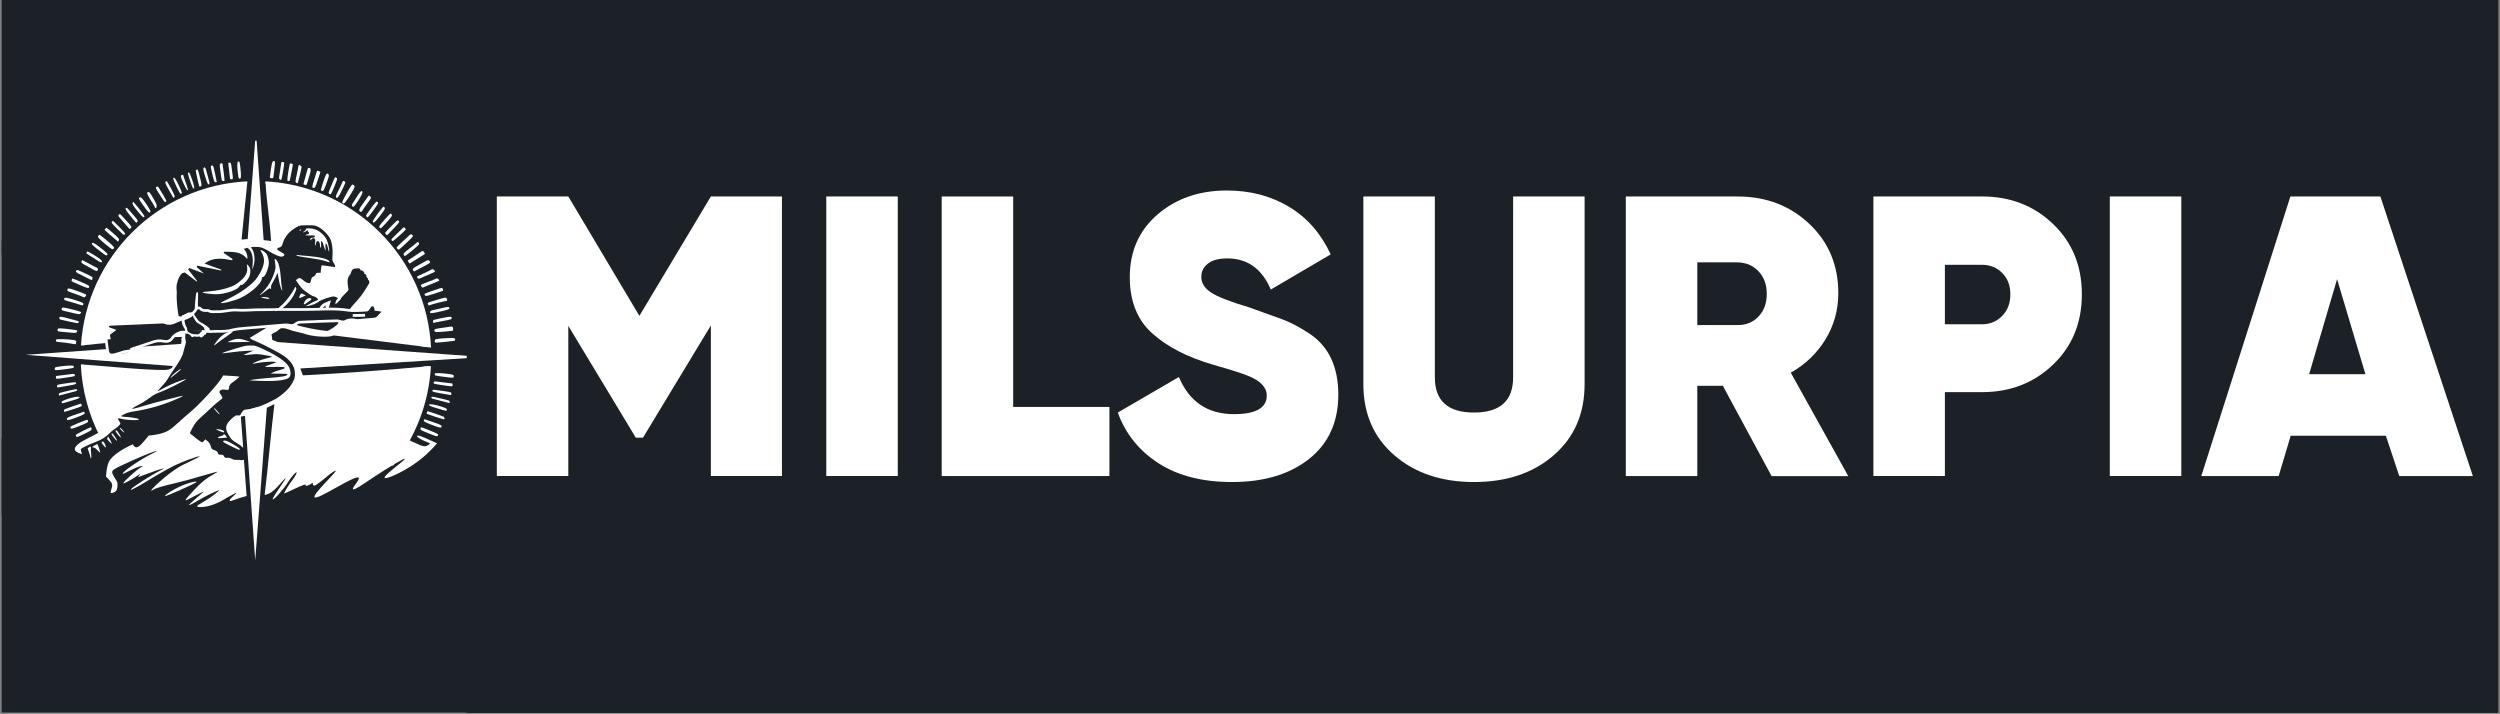
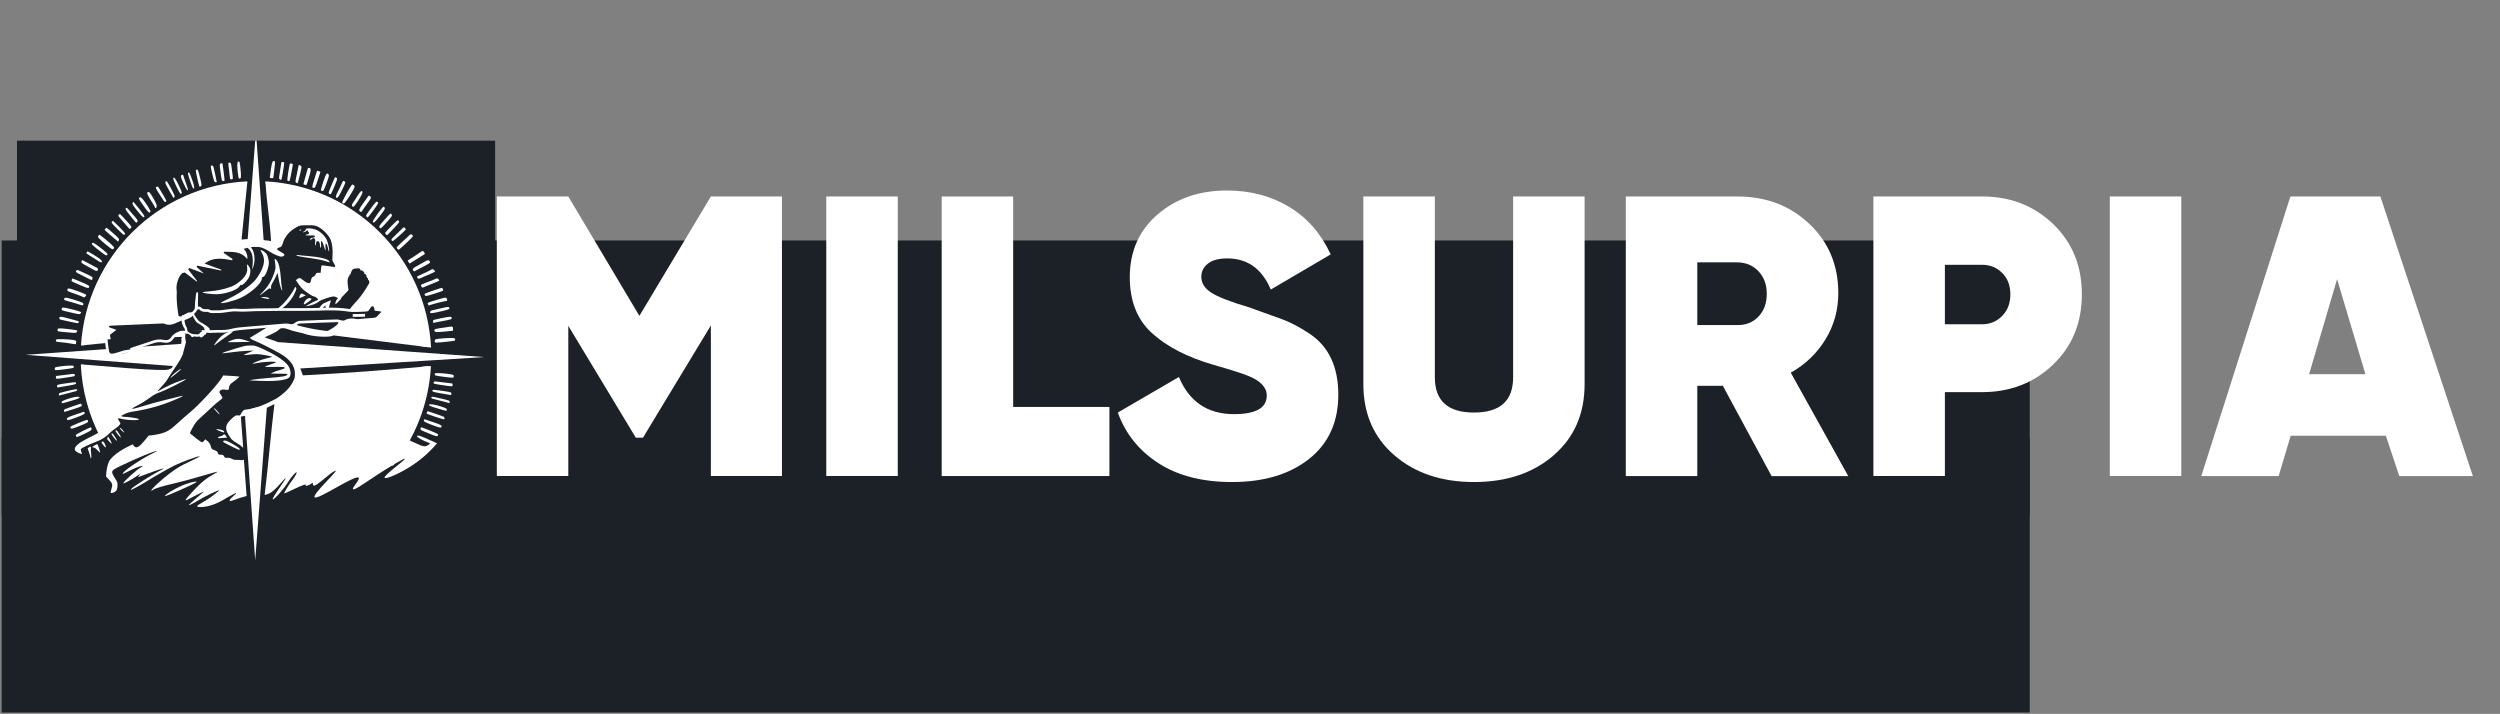
<svg xmlns="http://www.w3.org/2000/svg" width="872" zoomAndPan="magnify" viewBox="0 0 654 186.75" height="249" preserveAspectRatio="xMidYMid meet" version="1.0">
  <rect x="0" y="0" width="654" height="186.75" fill="#808080" stroke="none" />
  <defs>
    <clipPath id="2b90a79837">
      <path d="M 0.438 114.492 L 530.977 114.492 L 530.977 186.398 L 0.438 186.398 Z M 0.438 114.492 " clip-rule="nonzero" />
    </clipPath>
    <clipPath id="91c3a3ec77">
      <path d="M 0.438 0 L 534.949 0 L 534.949 66.742 L 0.438 66.742 Z M 0.438 0 " clip-rule="nonzero" />
    </clipPath>
    <clipPath id="183e36df03">
      <path d="M 0.438 62.914 L 530.977 62.914 L 530.977 134.816 L 0.438 134.816 Z M 0.438 62.914 " clip-rule="nonzero" />
    </clipPath>
    <clipPath id="f0826b2897">
      <path d="M 4.445 36.797 L 129.527 36.797 L 129.527 149.895 L 4.445 149.895 Z M 4.445 36.797 " clip-rule="nonzero" />
    </clipPath>
    <clipPath id="0f6fdfbc8a">
      <path d="M 64 36.797 L 70 36.797 L 70 64 L 64 64 Z M 64 36.797 " clip-rule="nonzero" />
    </clipPath>
    <clipPath id="1268c99e35">
      <path d="M 122.094 0 L 653.562 0 L 653.562 186.5 L 122.094 186.5 Z M 122.094 0 " clip-rule="nonzero" />
    </clipPath>
  </defs>
  <g clip-path="url(#2b90a79837)">
    <path fill="#1c2127" d="M -302.102 -51.094 L 533.957 -51.094 L 533.957 191.613 L -302.102 191.613 Z M -302.102 -51.094 " fill-opacity="1" fill-rule="nonzero" />
  </g>
  <g clip-path="url(#91c3a3ec77)">
-     <path fill="#1c2127" d="M -298.133 -170.75 L 537.926 -170.75 L 537.926 71.957 L -298.133 71.957 Z M -298.133 -170.75 " fill-opacity="1" fill-rule="nonzero" />
-   </g>
+     </g>
  <g clip-path="url(#183e36df03)">
    <path fill="#1c2127" d="M -302.102 -102.676 L 533.957 -102.676 L 533.957 140.031 L -302.102 140.031 Z M -302.102 -102.676 " fill-opacity="1" fill-rule="nonzero" />
  </g>
  <g clip-path="url(#f0826b2897)">
    <path fill="#1c2127" d="M -17.832 22.598 L 445.617 22.598 L 445.617 157.137 L -17.832 157.137 Z M -17.832 22.598 " fill-opacity="1" fill-rule="nonzero" />
  </g>
  <path fill="#ffffff" d="M 69.805 64.305 C 69.449 64.273 69.102 64.211 68.758 64.16 C 69.637 64.41 70.504 64.676 71.348 65.035 C 71.375 64.988 71.391 64.953 71.391 64.945 C 71.738 64.309 72.289 63.758 72.801 63.25 C 74.977 61.086 77.766 58.723 80.805 57.953 C 82.262 57.586 83.945 57.559 85.152 58.582 C 86.23 59.504 86.883 60.883 87.41 62.168 C 88.352 64.473 88.406 66.855 87.656 69.105 C 88.102 68.984 88.535 68.801 88.93 68.68 C 89.934 68.379 90.949 68.23 91.996 68.359 C 94.16 68.617 95.895 70.09 97.066 71.867 C 98.371 73.848 97.883 75.891 96.469 77.598 C 96.012 78.148 95.512 78.688 94.984 79.176 C 95.797 79.234 96.602 79.266 97.391 79.211 C 98.867 79.109 100.305 79.156 101.293 80.414 C 102.223 81.598 102.207 83.113 101.586 84.355 C 102.328 84.551 103.121 84.66 103.762 84.898 C 104.691 85.234 105.672 85.555 106.594 85.969 C 107.383 85.719 108.277 86.02 108.59 87.098 C 108.648 87.309 108.711 87.527 108.773 87.734 C 108.832 87.93 108.84 88.129 108.82 88.32 C 109.066 88.777 109.516 89.18 109.785 89.605 C 109.98 89.914 110.141 90.246 110.27 90.594 C 110.562 90.594 110.867 90.621 111.164 90.668 C 111.441 90.711 111.723 90.773 112 90.828 C 112.059 90.836 112.121 90.848 112.184 90.859 C 112.184 90.859 112.191 90.859 112.195 90.859 C 112.395 90.852 112.59 90.891 112.766 90.953 C 111.617 67.504 92.852 48.684 69.426 47.441 C 69.426 47.488 69.438 47.535 69.438 47.582 C 69.438 47.688 69.438 47.793 69.422 47.895 C 69.664 48.156 69.82 48.52 69.832 48.98 C 69.859 50.059 70.23 51.184 70.336 52.27 C 70.449 53.422 70.531 54.566 70.73 55.707 C 71.133 57.992 71.609 60.266 71.5 62.598 C 71.457 63.449 70.754 64.367 69.805 64.293 Z M 69.805 64.305 " fill-opacity="1" fill-rule="nonzero" />
  <path fill="#ffffff" d="M 102.789 121.855 C 108.562 114.629 112.199 105.613 112.738 95.773 C 112.281 95.812 111.816 95.816 111.352 95.82 C 111.062 95.875 110.773 95.922 110.48 95.953 C 110.383 96.602 110.27 97.242 110.148 97.859 C 109.32 102.043 106.945 105.516 105.098 109.285 C 104.293 110.922 103.25 112.375 102.336 113.949 C 101.617 115.176 101.492 116.16 101.402 117.547 C 101.344 118.512 101.234 119.48 100.992 120.367 C 101.598 120.852 102.191 121.352 102.781 121.859 Z M 102.789 121.855 " fill-opacity="1" fill-rule="nonzero" />
  <path fill="#ffffff" d="M 40.676 98 C 38.246 97.914 35.816 97.711 33.387 97.664 C 30.977 97.613 28.578 97.875 26.195 97.418 C 24.754 97.145 22.559 96.922 21.941 95.359 C 21.672 95.348 21.41 95.34 21.141 95.34 C 21.453 102.199 23.262 108.668 26.262 114.422 C 26.398 114.152 26.605 113.934 26.891 113.801 C 27.68 113.441 29.508 112.785 29.699 112.168 C 29.918 111.48 29.684 110.625 29.902 109.895 C 30.129 109.125 30.602 108.566 31.227 108.094 C 32.234 107.336 33.469 106.957 34.648 106.551 C 35.977 106.09 37.309 105.398 38.414 104.52 C 39.586 103.582 40.629 102.359 41.656 101.27 C 42.652 100.219 43.629 99.145 44.52 98 C 43.301 98.25 41.926 98.059 40.672 98.012 Z M 40.676 98 " fill-opacity="1" fill-rule="nonzero" />
  <path fill="#ffffff" d="M 42.742 91.859 C 41.047 92.422 38.918 92.344 37.145 92.453 C 35.203 92.574 33.25 92.609 31.301 92.488 C 29.648 92.383 27.777 91.844 26.102 92.043 C 26.051 92.07 26 92.09 25.945 92.105 C 25.875 92.559 25.688 93 25.512 93.438 C 25.48 93.516 25.445 93.602 25.414 93.68 C 25.973 93.816 26.707 94.062 26.875 94.102 C 28.785 94.508 30.766 94.242 32.703 94.266 C 34.754 94.285 36.809 94.426 38.855 94.531 C 39.898 94.586 40.945 94.621 41.988 94.664 C 42.625 94.684 43.703 94.902 44.148 94.5 C 44.605 94.086 44.871 93.105 45.156 92.555 C 45.43 92.031 45.422 91.633 45.422 91.152 C 45.316 91.152 45.219 91.164 45.152 91.172 C 44.301 91.312 43.551 91.594 42.742 91.863 Z M 42.742 91.859 " fill-opacity="1" fill-rule="nonzero" />
  <path fill="#ffffff" d="M 64.629 47.93 C 64.629 47.758 64.664 47.594 64.715 47.438 C 41.371 48.559 22.609 67.129 21.184 90.395 C 21.477 90.375 21.766 90.352 22.059 90.324 C 22.414 89.801 23.035 89.441 23.824 89.594 C 24.016 89.227 24.348 88.938 24.848 88.84 C 27.41 88.352 30.059 89.105 32.648 89.172 C 35.266 89.242 37.852 89.012 40.457 88.805 C 42.5 88.641 44.383 87.641 46.496 87.629 C 46.93 87.629 47.363 87.715 47.738 87.895 C 47.738 87.867 47.73 87.84 47.727 87.816 C 47.535 86.684 46.926 85.973 46.316 85.031 C 45.484 83.742 45.258 82.238 45.137 80.734 C 45.031 79.391 44.898 78.059 45.074 76.719 C 45.895 70.305 52.371 68.059 57.434 65.656 C 58.688 65.062 59.871 64.281 61.223 63.934 C 61.855 63.773 62.52 63.676 63.188 63.641 C 62.402 63.215 62.109 62.152 62.531 61.289 C 62.91 60.504 63.082 59.766 63.262 58.922 C 63.336 58.57 63.488 58.219 63.547 57.867 C 63.562 57.766 63.566 57.66 63.574 57.559 C 62.984 56.465 62.848 54.895 63.23 53.754 C 63.055 53.07 63.051 52.344 63.113 51.645 C 63.145 51.305 63.176 50.957 63.25 50.625 C 63.203 50.438 63.156 50.254 63.113 50.062 C 62.867 48.953 63.609 48.043 64.629 47.953 Z M 64.629 47.93 " fill-opacity="1" fill-rule="nonzero" />
  <path fill="#ffffff" d="M 66.688 106.668 C 65.762 106.887 64.895 107.289 64.008 107.629 L 66.758 146.586 L 69.863 105.93 C 68.816 106.227 67.754 106.41 66.688 106.668 Z M 66.688 106.668 " fill-opacity="1" fill-rule="nonzero" />
  <path fill="#ffffff" d="M 99.941 81.191 C 99.445 81.109 98.945 81.066 98.402 81.004 C 98.383 80.852 98.402 80.68 98.34 80.543 C 98.211 80.297 98.09 79.938 97.871 79.867 C 97.523 79.754 97.09 79.809 96.855 80.199 C 96.68 80.488 96.496 80.77 96.281 81.039 C 96.207 81.129 96.027 81.191 95.895 81.191 C 94.344 81.219 92.742 81.445 91.242 81.207 C 87.41 80.598 83.582 81.055 79.754 81.012 C 75.477 80.965 71.195 81.051 66.914 81.094 C 65.332 81.109 63.73 81.324 62.172 81.176 C 60.344 81.004 58.641 81.672 56.852 81.578 C 56.086 81.535 55.277 81.793 54.574 81.285 C 54.496 81.23 54.312 81.285 54.176 81.285 C 53.527 81.285 52.891 81.324 52.449 80.734 C 52.348 80.602 51.797 80.555 51.645 80.676 C 51.316 80.93 51.133 81.32 50.863 81.633 C 50.727 81.793 50.555 81.965 50.359 82.035 C 50.109 82.125 49.816 82.16 49.547 82.145 C 49.516 82.145 49.484 82.145 49.453 82.145 C 49.316 82.207 49.18 82.266 49.043 82.32 C 49.012 82.34 48.984 82.359 48.953 82.383 C 48.836 82.477 48.707 82.535 48.578 82.555 C 48.465 82.684 48.312 82.766 48.152 82.797 C 48.102 82.82 48.047 82.828 47.996 82.828 C 47.633 83.508 46.906 83.746 46.258 84.078 C 45.27 84.582 44.258 84.91 43.129 84.402 C 42.918 84.309 42.629 84.312 42.379 84.324 C 37.898 84.508 33.422 84.699 28.941 84.895 C 28.312 84.918 27.555 85.578 27.602 86.203 C 27.742 88.078 27.891 89.953 28.18 91.812 C 28.344 92.863 28.949 93.109 30.105 92.816 C 30.805 92.637 31.484 92.398 32.176 92.184 C 32.285 92.148 32.391 92.094 32.508 92.074 C 33.266 91.953 34.027 91.844 34.93 91.707 C 34.754 91.527 34.676 91.441 34.582 91.344 C 34.633 91.32 34.68 91.305 34.727 91.289 C 35.988 90.875 37.238 90.465 38.496 90.047 C 39.051 89.863 39.602 89.672 40.156 89.488 C 40.988 89.211 41.824 89.121 42.703 89.301 C 43.699 89.504 44.562 89.367 45.125 88.473 C 45.578 87.75 46.363 87.34 47.18 87.035 C 47.547 86.898 48.012 86.961 48.434 86.957 C 48.707 86.957 48.973 86.984 49.379 87.004 C 50.312 87.734 51.043 87.809 52.281 87.246 C 52.465 87.164 52.758 87.23 52.891 87.121 C 53.629 86.492 54.516 86.848 55.332 86.781 C 56.191 86.715 57.066 86.742 57.93 86.734 C 58.914 86.734 59.859 86.637 60.828 86.383 C 61.934 86.098 63.109 86.016 64.262 85.91 C 67.707 85.605 71.148 85.32 74.598 85.051 C 75.07 85.016 75.57 85.082 76.035 85.184 C 76.602 85.297 76.992 85.098 77.414 84.805 C 77.719 84.586 78.109 84.355 78.473 84.34 C 81.73 84.188 84.988 84.066 88.254 83.973 C 88.652 83.961 89.051 84.176 89.457 84.234 C 89.742 84.273 90.117 84.309 90.328 84.188 C 91.242 83.656 92.195 83.602 93.211 83.852 C 93.434 83.902 93.68 83.898 93.91 83.879 C 95.219 83.773 96.52 83.602 97.824 83.551 C 98.598 83.52 98.992 83.129 99.387 82.633 C 99.594 82.375 99.875 82.172 100.094 81.918 C 100.199 81.797 100.293 81.613 100.27 81.477 C 100.254 81.371 100.062 81.234 99.93 81.215 Z M 28.352 88.473 C 28.273 87.574 28.195 86.68 28.121 85.777 C 28.176 85.777 28.23 85.766 28.285 85.766 C 28.754 86.637 28.332 87.574 28.562 88.457 C 28.496 88.461 28.426 88.469 28.352 88.473 Z M 29.023 87.02 C 28.91 86.727 28.816 86.461 28.668 86.066 C 29.133 86.23 29.41 86.332 29.766 86.457 C 29.48 86.672 29.27 86.832 29.023 87.02 Z M 50.406 87.43 C 50.105 87.242 49.875 87.094 49.645 86.945 C 50.168 86.73 50.523 86.746 50.406 87.43 Z M 51.699 87.227 C 51.434 87.301 51.117 87.41 50.875 87.348 C 50.727 87.305 50.676 86.977 50.578 86.773 C 50.633 86.711 50.691 86.645 50.742 86.59 C 51.074 86.699 51.41 86.801 51.727 86.93 C 51.766 86.945 51.738 87.219 51.695 87.23 Z M 95.242 82.555 C 94.402 82.566 93.562 82.582 92.723 82.594 C 92.723 82.582 92.723 82.566 92.723 82.555 C 93.562 82.547 94.406 82.531 95.242 82.52 C 95.242 82.531 95.242 82.547 95.242 82.555 Z M 95.242 82.555 " fill-opacity="1" fill-rule="nonzero" />
  <path fill="#ffffff" d="M 18.66 81.781 C 20.668 82.25 20.836 82.266 21.062 82.023 C 21.23 81.855 21.273 81.723 21.184 81.629 C 21.094 81.539 20.246 81.281 19.297 81.039 C 16.418 80.301 16.129 80.285 16.129 80.887 C 16.129 81.219 15.934 81.145 18.66 81.777 Z M 18.66 81.781 " fill-opacity="1" fill-rule="nonzero" />
  <path fill="#ffffff" d="M 17.684 86.941 C 19.734 87.137 19.898 87.129 20.094 86.863 C 20.234 86.68 20.262 86.535 20.16 86.457 C 20.062 86.379 19.188 86.234 18.215 86.125 C 15.262 85.777 14.977 85.797 15.055 86.398 C 15.098 86.727 14.898 86.68 17.688 86.941 Z M 17.684 86.941 " fill-opacity="1" fill-rule="nonzero" />
  <path fill="#ffffff" d="M 52.57 48.699 C 52.797 48.473 52.781 48.293 52.312 46.406 C 51.922 44.789 51.754 44.352 51.559 44.352 C 51.422 44.352 51.273 44.441 51.227 44.531 C 51.152 44.773 52.012 48.605 52.191 48.801 C 52.281 48.891 52.418 48.848 52.57 48.695 Z M 52.57 48.699 " fill-opacity="1" fill-rule="nonzero" />
  <path fill="#ffffff" d="M 50.609 49.332 C 50.957 49.332 50.871 48.742 50.23 46.906 C 49.844 45.773 49.57 45.168 49.402 45.141 C 49.039 45.066 49.102 45.441 49.781 47.477 C 50.176 48.684 50.473 49.332 50.609 49.332 Z M 50.609 49.332 " fill-opacity="1" fill-rule="nonzero" />
  <path fill="#ffffff" d="M 15.871 89.52 C 16.551 89.566 17.715 89.73 18.434 89.852 C 19.16 89.988 19.793 90.078 19.824 90.047 C 19.855 90.016 19.898 89.773 19.93 89.535 C 19.977 89.082 19.961 89.082 18.992 88.922 C 17.91 88.727 14.875 88.648 14.723 88.816 C 14.664 88.863 14.617 89.027 14.617 89.164 C 14.617 89.375 14.828 89.438 15.871 89.527 Z M 15.871 89.52 " fill-opacity="1" fill-rule="nonzero" />
  <path fill="#ffffff" d="M 16.02 83.652 C 16.277 83.707 17.375 83.949 18.445 84.191 C 20.016 84.555 20.418 84.613 20.516 84.449 C 20.742 84.121 20.668 84.047 20.016 83.879 C 19.652 83.773 18.793 83.547 18.082 83.352 C 15.836 82.719 15.52 82.719 15.52 83.293 C 15.52 83.473 15.688 83.594 16.02 83.656 Z M 16.02 83.652 " fill-opacity="1" fill-rule="nonzero" />
-   <path fill="#ffffff" d="M 54.742 48.184 C 54.863 48.062 54.793 47.641 54.5 46.598 C 54.293 45.816 54.016 44.879 53.93 44.52 C 53.734 43.809 53.551 43.645 53.281 43.914 C 53.102 44.094 53.207 44.715 53.793 46.566 C 54.227 47.984 54.484 48.422 54.742 48.184 Z M 54.742 48.184 " fill-opacity="1" fill-rule="nonzero" />
  <path fill="#ffffff" d="M 42.484 52.008 C 43.031 52.879 43.219 53.008 43.484 52.699 C 43.582 52.562 43.383 52.145 42.594 50.828 C 42.023 49.891 41.504 49.051 41.441 48.965 C 41.289 48.785 41.098 48.773 40.855 48.926 C 40.652 49.043 40.805 49.383 41.531 50.52 C 41.758 50.863 42.176 51.531 42.484 52 Z M 42.484 52.008 " fill-opacity="1" fill-rule="nonzero" />
  <path fill="#ffffff" d="M 71.5 46.5 C 71.5 46.441 71.621 45.473 71.773 44.355 C 71.953 42.926 71.984 42.289 71.879 42.215 C 71.371 41.867 71.168 42.273 70.867 44.293 C 70.715 45.363 70.586 46.332 70.586 46.422 C 70.586 46.633 71.492 46.703 71.508 46.492 Z M 71.5 46.5 " fill-opacity="1" fill-rule="nonzero" />
  <path fill="#ffffff" d="M 60.172 46.727 C 60.172 46.832 60.34 46.922 60.551 46.922 C 61.004 46.922 61.004 46.906 60.672 44.414 C 60.445 42.621 60.414 42.547 60.066 42.547 C 59.66 42.547 59.66 42.426 59.945 44.73 C 60.066 45.727 60.172 46.633 60.172 46.719 Z M 60.172 46.727 " fill-opacity="1" fill-rule="nonzero" />
  <path fill="#ffffff" d="M 62.555 46.695 C 63.098 46.891 63.16 46.301 62.871 43.75 C 62.703 42.32 62.676 42.242 62.348 42.242 C 62.055 42.242 61.996 43.082 62.168 44.762 C 62.289 46.074 62.41 46.633 62.555 46.695 Z M 62.555 46.695 " fill-opacity="1" fill-rule="nonzero" />
  <path fill="#ffffff" d="M 58.004 47.098 C 58.078 47.375 58.594 47.477 58.73 47.254 C 58.762 47.195 58.672 46.227 58.52 45.109 C 58.352 43.992 58.234 42.984 58.219 42.879 C 58.219 42.668 57.934 42.637 57.629 42.828 C 57.449 42.949 57.449 43.25 57.676 44.91 C 57.812 45.969 57.961 46.961 58.008 47.094 Z M 58.004 47.098 " fill-opacity="1" fill-rule="nonzero" />
  <path fill="#ffffff" d="M 56.418 47.672 C 56.57 47.672 56.703 47.641 56.703 47.617 C 56.703 47.496 56.113 44.672 55.934 44.008 C 55.812 43.484 55.691 43.297 55.48 43.297 C 55.328 43.297 55.18 43.355 55.133 43.418 C 55.059 43.539 55.66 46.242 55.965 47.172 C 56.07 47.504 56.223 47.672 56.418 47.672 Z M 56.418 47.672 " fill-opacity="1" fill-rule="nonzero" />
  <path fill="#ffffff" d="M 33.566 59.559 C 33.848 59.906 33.93 59.941 34.141 59.754 C 34.277 59.648 34.383 59.473 34.383 59.359 C 34.383 59.25 33.734 58.438 32.918 57.566 C 32.117 56.691 31.422 55.965 31.363 55.965 C 31.305 55.965 31.168 56.07 31.062 56.191 C 30.836 56.465 30.836 56.434 32.27 58.059 C 32.812 58.664 33.402 59.344 33.566 59.555 Z M 33.566 59.559 " fill-opacity="1" fill-rule="nonzero" />
  <path fill="#ffffff" d="M 73.617 46.961 C 73.723 46.855 74.355 43.113 74.355 42.57 C 74.355 42.379 73.602 42.297 73.602 42.5 C 73.602 42.57 73.465 43.434 73.301 44.43 C 73.133 45.426 73 46.395 73 46.559 C 73 46.906 73.422 47.164 73.617 46.961 Z M 73.617 46.961 " fill-opacity="1" fill-rule="nonzero" />
  <path fill="#ffffff" d="M 35.902 58.039 C 36.145 57.723 36.098 57.645 34.723 56.051 C 33.938 55.129 33.242 54.375 33.188 54.344 C 33.129 54.328 32.992 54.402 32.887 54.523 C 32.734 54.691 32.945 55.023 33.953 56.285 C 35.855 58.625 35.613 58.414 35.902 58.035 Z M 35.902 58.039 " fill-opacity="1" fill-rule="nonzero" />
  <path fill="#ffffff" d="M 30.484 62.879 L 30.891 63.223 L 31.059 62.91 C 31.27 62.504 31.18 62.398 29.32 60.766 C 28.586 60.117 27.934 59.586 27.875 59.586 C 27.828 59.586 27.68 59.707 27.527 59.871 C 27.254 60.156 27.137 60.039 30.484 62.871 Z M 30.484 62.879 " fill-opacity="1" fill-rule="nonzero" />
  <path fill="#ffffff" d="M 32.57 61.402 C 32.645 61.281 32.723 61.117 32.723 61.039 C 32.723 60.961 32.027 60.207 31.184 59.352 C 30.344 58.492 29.602 57.781 29.543 57.781 C 29.496 57.781 29.363 57.887 29.242 58.023 C 29.074 58.219 29.289 58.492 30.738 59.941 C 32.113 61.297 32.461 61.582 32.582 61.402 Z M 32.57 61.402 " fill-opacity="1" fill-rule="nonzero" />
  <path fill="#ffffff" d="M 40.562 54.297 C 40.562 54.555 40.82 54.492 40.926 54.223 C 41.105 53.754 41 53.453 40.109 51.852 C 39.414 50.648 39.113 50.238 38.887 50.238 C 38.207 50.238 38.375 50.738 39.914 53.133 C 40.277 53.676 40.562 54.203 40.562 54.297 Z M 40.562 54.297 " fill-opacity="1" fill-rule="nonzero" />
  <path fill="#ffffff" d="M 39.176 55.605 C 39.281 55.551 39.355 55.395 39.355 55.273 C 39.355 55 38.191 53.164 37.441 52.227 C 36.914 51.578 36.73 51.5 36.371 51.727 C 36.203 51.816 36.387 52.18 37.141 53.266 C 38.465 55.164 38.965 55.738 39.176 55.602 Z M 39.176 55.605 " fill-opacity="1" fill-rule="nonzero" />
  <path fill="#ffffff" d="M 37.785 56.664 C 37.836 56.527 37.336 55.773 36.414 54.629 C 35.598 53.617 34.918 52.801 34.891 52.801 C 34.875 52.801 34.785 52.922 34.695 53.059 C 34.527 53.359 34.996 54.07 36.461 55.809 C 37.336 56.848 37.641 57.043 37.785 56.664 Z M 37.785 56.664 " fill-opacity="1" fill-rule="nonzero" />
  <path fill="#ffffff" d="M 28.633 64.719 C 29.266 65.203 29.473 65.293 29.645 65.156 C 29.766 65.066 29.852 64.898 29.852 64.793 C 29.852 64.582 28.891 63.66 27.258 62.336 C 26.625 61.824 26.086 61.398 26.051 61.398 C 25.898 61.398 25.633 61.789 25.633 61.988 C 25.648 62.23 27.152 63.613 28.633 64.719 Z M 28.633 64.719 " fill-opacity="1" fill-rule="nonzero" />
  <path fill="#ffffff" d="M 21.871 72.266 C 23.051 72.852 24.031 73.32 24.047 73.289 C 24.078 73.258 24.137 73.062 24.199 72.852 C 24.289 72.488 24.215 72.434 22.332 71.543 C 21.246 71.031 20.293 70.605 20.203 70.605 C 20.129 70.605 19.992 70.742 19.902 70.906 C 19.75 71.18 19.918 71.285 21.879 72.266 Z M 21.871 72.266 " fill-opacity="1" fill-rule="nonzero" />
  <path fill="#ffffff" d="M 18.434 78.977 C 19.25 79.188 20.289 79.504 20.758 79.672 C 21.434 79.898 21.629 79.914 21.734 79.777 C 22.008 79.34 21.781 79.188 20 78.613 C 17.586 77.828 16.949 77.723 16.812 78.086 C 16.754 78.223 16.766 78.402 16.828 78.465 C 16.887 78.523 17.613 78.75 18.43 78.977 Z M 18.434 78.977 " fill-opacity="1" fill-rule="nonzero" />
  <path fill="#ffffff" d="M 21 74.602 C 22.734 75.34 23.109 75.445 23.23 75.266 C 23.305 75.16 23.352 74.965 23.32 74.844 C 23.305 74.723 22.355 74.227 21.191 73.742 C 20.047 73.258 19.051 72.867 18.977 72.867 C 18.797 72.867 18.645 73.484 18.797 73.605 C 18.855 73.68 19.855 74.117 21 74.602 Z M 21 74.602 " fill-opacity="1" fill-rule="nonzero" />
  <path fill="#ffffff" d="M 23.062 69.773 C 23.773 70.137 24.527 70.559 24.738 70.695 C 24.961 70.848 25.246 70.906 25.383 70.863 C 25.699 70.742 25.699 70.168 25.367 70.047 C 25.215 70 24.309 69.52 23.348 68.988 C 22.395 68.48 21.566 68.035 21.52 68.035 C 21.461 68.035 21.367 68.172 21.324 68.352 C 21.203 68.742 21.383 68.895 23.062 69.77 Z M 23.062 69.773 " fill-opacity="1" fill-rule="nonzero" />
  <path fill="#ffffff" d="M 26.383 65.867 C 27.785 66.926 27.727 66.895 28.043 66.684 C 28.344 66.504 27.922 66.066 26.051 64.629 C 24.605 63.516 24.242 63.344 24.031 63.691 C 23.91 63.887 24.5 64.445 26.383 65.867 Z M 26.383 65.867 " fill-opacity="1" fill-rule="nonzero" />
  <path fill="#ffffff" d="M 22.703 66.363 C 23.262 66.75 25.559 68.215 25.914 68.414 C 26.531 68.73 26.715 68.699 26.652 68.309 C 26.621 68.082 26.109 67.664 24.875 66.895 C 23.922 66.289 23.047 65.793 22.941 65.777 C 22.699 65.777 22.52 66.23 22.699 66.367 Z M 22.703 66.363 " fill-opacity="1" fill-rule="nonzero" />
  <path fill="#ffffff" d="M 19.82 76.938 C 20.5 77.164 21.266 77.465 21.555 77.617 C 22.059 77.875 22.066 77.875 22.355 77.527 C 22.613 77.211 22.613 77.164 22.387 77 C 22.25 76.895 21.348 76.531 20.383 76.188 C 17.875 75.297 17.633 75.266 17.633 75.902 C 17.633 76.176 17.707 76.203 19.82 76.945 Z M 19.82 76.938 " fill-opacity="1" fill-rule="nonzero" />
  <path fill="#ffffff" d="M 100.75 60.902 C 100.75 60.977 100.855 61.16 100.977 61.309 C 101.188 61.594 101.219 61.594 101.656 61.156 C 101.914 60.914 102.668 60.113 103.344 59.391 C 104.535 58.082 104.566 58.051 104.281 57.777 C 104 57.504 103.969 57.535 102.383 59.148 C 101.477 60.055 100.754 60.84 100.754 60.898 Z M 100.75 60.902 " fill-opacity="1" fill-rule="nonzero" />
  <path fill="#ffffff" d="M 99.246 59.457 C 99.336 59.609 99.488 59.738 99.594 59.73 C 99.785 59.715 102.02 57.285 102.383 56.68 C 102.578 56.363 102.578 56.277 102.398 56 C 102.188 55.719 102.113 55.793 100.633 57.434 C 99.324 58.914 99.113 59.195 99.246 59.457 Z M 99.246 59.457 " fill-opacity="1" fill-rule="nonzero" />
  <path fill="#ffffff" d="M 97.523 57.992 C 97.57 58.129 97.691 58.234 97.766 58.234 C 97.977 58.234 98.953 57.117 99.949 55.758 C 100.613 54.855 100.766 54.523 100.66 54.344 C 100.57 54.207 100.434 54.086 100.359 54.059 C 100.117 53.984 97.418 57.723 97.523 57.996 Z M 97.523 57.992 " fill-opacity="1" fill-rule="nonzero" />
-   <path fill="#ffffff" d="M 105.625 66.637 C 105.715 66.832 105.82 66.984 105.883 66.984 C 106.168 66.984 109.578 64.145 109.625 63.879 C 109.699 63.395 109.309 63.152 109.012 63.484 C 108.875 63.637 108.016 64.324 107.109 65.02 C 105.59 66.199 105.484 66.316 105.629 66.637 Z M 105.625 66.637 " fill-opacity="1" fill-rule="nonzero" />
  <path fill="#ffffff" d="M 95.969 56.785 C 96.148 57.027 96.316 56.859 97.613 55.098 C 98.973 53.254 99.043 53.121 98.801 52.895 C 98.559 52.668 98.52 52.684 98.156 53.074 C 97.613 53.648 95.77 56.211 95.77 56.379 C 95.77 56.453 95.859 56.641 95.965 56.785 Z M 95.969 56.785 " fill-opacity="1" fill-rule="nonzero" />
  <path fill="#ffffff" d="M 102.43 62.852 C 102.52 62.973 102.688 63.062 102.777 63.062 C 102.93 63.062 106.066 60.254 106.156 60.043 C 106.172 59.988 106.082 59.801 105.93 59.648 C 105.656 59.352 105.645 59.367 105.129 59.891 C 104.832 60.176 104.07 60.918 103.426 61.535 C 102.488 62.426 102.293 62.684 102.43 62.844 Z M 102.43 62.852 " fill-opacity="1" fill-rule="nonzero" />
  <path fill="#ffffff" d="M 103.773 64.777 C 103.773 64.883 103.895 65.078 104.047 65.215 C 104.289 65.441 104.441 65.32 106.23 63.629 C 108.074 61.895 108.148 61.805 107.906 61.535 C 107.559 61.156 107.406 61.188 106.789 61.836 C 106.488 62.137 105.688 62.879 105.008 63.477 C 104.332 64.082 103.773 64.668 103.773 64.773 Z M 103.773 64.777 " fill-opacity="1" fill-rule="nonzero" />
  <path fill="#ffffff" d="M 88.188 51.746 C 88.383 51.746 88.715 51.238 89.41 49.863 C 89.922 48.82 90.348 47.875 90.348 47.754 C 90.348 47.633 90.211 47.469 90.047 47.375 C 89.789 47.238 89.715 47.301 89.414 48.004 C 89.238 48.441 88.785 49.363 88.422 50.059 C 87.758 51.328 87.695 51.746 88.195 51.746 Z M 88.188 51.746 " fill-opacity="1" fill-rule="nonzero" />
  <path fill="#ffffff" d="M 86.559 50.762 C 86.613 50.73 87.043 49.844 87.477 48.801 C 88.082 47.367 88.246 46.824 88.141 46.641 C 87.859 46.203 87.633 46.277 87.391 46.867 C 87.254 47.184 86.879 48.059 86.559 48.832 C 86.242 49.602 85.969 50.312 85.969 50.434 C 85.969 50.676 86.355 50.883 86.559 50.762 Z M 86.559 50.762 " fill-opacity="1" fill-rule="nonzero" />
  <path fill="#ffffff" d="M 94.266 55.363 C 94.508 55.484 94.582 55.453 94.734 55.188 C 94.824 55.008 95.41 54.16 96.043 53.301 C 97.145 51.781 97.16 51.73 96.902 51.449 C 96.75 51.281 96.586 51.148 96.523 51.148 C 96.461 51.148 96.16 51.527 95.859 51.988 C 95.543 52.457 94.984 53.242 94.621 53.738 C 93.895 54.734 93.805 55.129 94.258 55.363 Z M 94.266 55.363 " fill-opacity="1" fill-rule="nonzero" />
  <path fill="#ffffff" d="M 84.355 49.969 C 84.582 50 84.75 49.711 85.23 48.445 C 86.031 46.305 86.152 45.852 85.941 45.609 C 85.52 45.098 85.293 45.398 84.566 47.559 C 84.172 48.738 83.902 49.742 83.961 49.805 C 84.02 49.863 84.203 49.941 84.355 49.973 Z M 84.355 49.969 " fill-opacity="1" fill-rule="nonzero" />
  <path fill="#ffffff" d="M 92.395 54.102 C 92.727 54.207 94.926 50.754 94.84 50.27 C 94.719 49.664 94.312 49.969 93.512 51.246 C 93.059 51.984 92.531 52.801 92.32 53.074 C 91.957 53.574 91.988 53.996 92.395 54.102 Z M 92.395 54.102 " fill-opacity="1" fill-rule="nonzero" />
  <path fill="#ffffff" d="M 89.605 53.117 C 89.727 53.191 89.863 53.254 89.922 53.254 C 90.133 53.254 91.141 51.879 92 50.375 C 92.844 48.926 92.891 48.805 92.648 48.547 C 92.512 48.395 92.316 48.273 92.211 48.273 C 92 48.273 91.379 49.254 90.141 51.578 C 89.535 52.711 89.43 53.012 89.602 53.117 Z M 89.605 53.117 " fill-opacity="1" fill-rule="nonzero" />
  <path fill="#ffffff" d="M 106.668 68.133 C 106.637 68.148 106.727 68.34 106.863 68.551 L 107.137 68.945 L 107.605 68.672 C 108.219 68.293 111.074 66.5 111.148 66.441 C 111.18 66.41 111.09 66.215 110.953 66.004 C 110.652 65.551 110.562 65.535 110.094 65.898 C 109.898 66.051 109.051 66.609 108.227 67.137 C 107.395 67.664 106.703 68.098 106.672 68.133 Z M 106.668 68.133 " fill-opacity="1" fill-rule="nonzero" />
  <path fill="#ffffff" d="M 115.84 85.734 C 113.695 86.066 113.652 86.066 113.652 86.445 C 113.652 86.93 113.953 86.957 116.516 86.719 L 118.48 86.523 L 118.527 86.09 C 118.559 85.848 118.496 85.605 118.375 85.531 C 118.27 85.457 118.148 85.41 118.102 85.41 C 118.055 85.426 117.043 85.578 115.84 85.742 Z M 115.84 85.734 " fill-opacity="1" fill-rule="nonzero" />
  <path fill="#ffffff" d="M 117.664 88.422 C 116.266 88.453 114.316 88.633 113.953 88.77 C 113.832 88.816 113.727 89.027 113.727 89.238 C 113.727 89.566 113.785 89.617 114.301 89.617 C 115.191 89.602 118.797 89.211 118.977 89.105 C 119.051 89.059 119.098 88.879 119.051 88.711 C 118.977 88.438 118.855 88.41 117.66 88.426 Z M 117.664 88.422 " fill-opacity="1" fill-rule="nonzero" />
  <path fill="#ffffff" d="M 81.777 49.047 C 82.336 49.41 82.488 49.152 83.328 46.5 L 83.832 44.945 L 83.449 44.793 C 82.984 44.613 82.949 44.625 82.879 44.84 C 81.715 48.445 81.582 48.93 81.777 49.047 Z M 81.777 49.047 " fill-opacity="1" fill-rule="nonzero" />
  <path fill="#ffffff" d="M 77.461 47.777 C 77.613 47.883 77.777 47.973 77.824 47.973 C 77.93 47.973 78.883 44.141 78.883 43.719 C 78.883 43.566 78.746 43.387 78.598 43.297 C 78.281 43.129 78.129 43.105 78.129 43.227 C 78.129 43.258 77.918 44.266 77.676 45.441 C 77.238 47.461 77.223 47.598 77.465 47.777 Z M 77.461 47.777 " fill-opacity="1" fill-rule="nonzero" />
  <path fill="#ffffff" d="M 79.812 48.352 C 80.25 48.457 80.145 48.699 81.051 45.578 C 81.352 44.535 81.352 44.113 81.051 43.992 C 80.629 43.824 80.551 43.887 80.402 44.461 C 80.312 44.777 80.039 45.746 79.797 46.621 C 79.539 47.477 79.359 48.203 79.375 48.223 C 79.391 48.238 79.586 48.293 79.812 48.359 Z M 79.812 48.352 " fill-opacity="1" fill-rule="nonzero" />
  <path fill="#ffffff" d="M 75.77 47.254 C 75.875 47.074 76.676 43 76.602 42.934 C 76.57 42.902 76.391 42.828 76.207 42.781 C 75.965 42.707 75.859 42.75 75.801 42.949 C 75.59 43.676 75.09 46.961 75.172 47.148 C 75.258 47.391 75.656 47.445 75.777 47.254 Z M 75.77 47.254 " fill-opacity="1" fill-rule="nonzero" />
  <path fill="#ffffff" d="M 111.191 77.285 C 111.367 77.527 111.555 77.48 113.574 76.848 C 114.781 76.469 115.824 76.113 115.879 76.031 C 115.953 75.977 115.938 75.773 115.848 75.598 C 115.742 75.418 115.621 75.281 115.566 75.297 C 115.082 75.371 111.086 76.773 111.055 76.879 C 111.02 76.953 111.086 77.137 111.191 77.285 Z M 111.191 77.285 " fill-opacity="1" fill-rule="nonzero" />
  <path fill="#ffffff" d="M 109.062 69.594 C 107.977 70.168 107.754 70.516 108.188 70.879 C 108.34 71.016 108.473 71 108.688 70.848 C 108.859 70.727 109.758 70.242 110.695 69.777 C 111.633 69.293 112.434 68.824 112.473 68.711 C 112.523 68.59 112.473 68.395 112.367 68.273 C 112.094 67.957 111.797 68.016 110.906 68.559 C 110.484 68.816 109.652 69.285 109.062 69.602 Z M 109.062 69.594 " fill-opacity="1" fill-rule="nonzero" />
  <path fill="#ffffff" d="M 111.512 73.922 C 110.742 74.195 110.109 74.496 110.109 74.586 C 110.109 74.691 110.199 74.887 110.305 75.039 C 110.484 75.297 110.547 75.297 110.953 75.086 C 111.195 74.965 112.145 74.574 113.047 74.227 C 113.969 73.879 114.77 73.516 114.859 73.457 C 114.949 73.371 114.891 73.215 114.707 73.039 C 114.406 72.754 114.391 72.754 113.648 73.086 C 113.242 73.281 112.258 73.645 111.504 73.926 Z M 111.512 73.922 " fill-opacity="1" fill-rule="nonzero" />
  <path fill="#ffffff" d="M 109.047 72.402 C 109.047 72.449 109.152 72.609 109.258 72.766 C 109.453 73.008 109.543 72.988 110.723 72.449 C 111.418 72.133 112.379 71.711 112.863 71.527 C 113.332 71.332 113.754 71.121 113.801 71.059 C 113.832 71 113.711 70.801 113.527 70.621 C 113.211 70.336 113.148 70.336 112.879 70.516 C 112.727 70.637 111.797 71.09 110.828 71.527 C 109.848 71.949 109.047 72.359 109.047 72.402 Z M 109.047 72.402 " fill-opacity="1" fill-rule="nonzero" />
  <path fill="#ffffff" d="M 113.574 81.055 C 112.73 81.234 112.594 81.312 112.547 81.613 C 112.488 81.945 112.516 81.961 113.301 81.871 C 113.738 81.812 114.887 81.586 115.832 81.344 C 117.312 80.98 117.57 80.891 117.57 80.633 C 117.57 80.23 117.102 80.215 115.688 80.578 C 115.07 80.73 114.117 80.957 113.574 81.062 Z M 113.574 81.055 " fill-opacity="1" fill-rule="nonzero" />
  <path fill="#ffffff" d="M 113.273 84.121 C 113.273 84.465 113.32 84.5 113.621 84.418 C 113.801 84.363 114.707 84.176 115.613 84.023 C 117.934 83.602 118.176 83.523 118.176 83.184 C 118.176 82.973 118.055 82.898 117.723 82.867 C 117.359 82.852 115.297 83.23 113.621 83.652 C 113.363 83.707 113.273 83.844 113.273 84.121 Z M 113.273 84.121 " fill-opacity="1" fill-rule="nonzero" />
  <path fill="#ffffff" d="M 111.934 79.551 C 112.039 79.73 112.125 79.898 112.145 79.93 C 112.16 79.945 112.402 79.871 112.684 79.75 C 113.242 79.523 116.289 78.754 116.652 78.754 C 116.984 78.754 117.074 78.496 116.895 78.148 C 116.672 77.711 116.598 77.727 113.457 78.691 C 111.816 79.203 111.77 79.219 111.938 79.551 Z M 111.934 79.551 " fill-opacity="1" fill-rule="nonzero" />
  <path fill="#ffffff" d="M 85.82 65.098 C 85.941 65.598 86.047 65.883 86.094 65.73 C 86.199 65.23 85.82 63.449 85.43 62.652 C 84.93 61.625 83.652 60.449 82.578 60.055 C 82.094 59.875 81.371 59.738 80.902 59.738 C 80.176 59.738 80.062 59.785 79.941 60.102 C 79.867 60.297 79.664 60.508 79.488 60.57 C 79.309 60.629 79.203 60.707 79.246 60.75 C 79.352 60.871 80.238 60.492 80.238 60.328 C 80.238 60.254 80.312 60.191 80.41 60.191 C 80.48 60.191 80.512 60.266 80.465 60.344 C 80.418 60.434 80.48 60.539 80.602 60.586 C 80.902 60.707 80.918 61.25 80.617 61.266 C 80.168 61.312 80.109 61.324 79.957 61.477 C 79.852 61.582 80.23 61.613 81.07 61.598 C 82.25 61.551 82.355 61.582 82.355 61.84 C 82.355 62.082 82.234 62.141 81.797 62.188 C 81.328 62.219 81.207 62.293 81.184 62.582 L 81.125 62.945 L 81.441 62.629 C 82.07 61.996 82.586 62.312 82.449 63.234 C 82.402 63.598 82.418 64.004 82.508 64.125 C 82.629 64.305 82.66 64.262 82.66 63.945 C 82.66 63.34 82.812 63.07 83.129 63.07 C 83.445 63.07 83.719 63.598 83.719 64.277 C 83.719 64.52 83.793 64.762 83.887 64.82 C 83.992 64.879 84.039 64.609 83.992 63.914 C 83.945 62.961 83.961 62.934 84.219 63.203 C 84.371 63.34 84.598 63.867 84.719 64.367 C 85.082 65.695 85.262 65.887 85.156 64.773 C 85.109 64.23 85.125 63.809 85.215 63.762 C 85.41 63.625 85.594 64.02 85.832 65.105 Z M 85.82 65.098 " fill-opacity="1" fill-rule="nonzero" />
  <path fill="#ffffff" d="M 78.801 60.191 C 78.852 60.102 78.785 60.039 78.664 60.039 C 78.543 60.039 78.391 60.098 78.352 60.191 C 78.301 60.266 78.367 60.344 78.488 60.344 C 78.609 60.344 78.762 60.27 78.801 60.191 Z M 78.801 60.191 " fill-opacity="1" fill-rule="nonzero" />
  <path fill="#ffffff" d="M 44.805 98.512 C 44.594 98.797 44.52 98.965 44.637 98.875 C 45.211 98.469 47.199 96.824 47.273 96.703 C 47.695 96.023 45.391 97.711 44.801 98.512 Z M 44.805 98.512 " fill-opacity="1" fill-rule="nonzero" />
  <path fill="#ffffff" d="M 77.523 66.742 C 77.523 66.953 78.414 67.148 81.039 67.492 C 82.578 67.703 84.316 68.035 84.977 68.262 C 86.395 68.715 86.32 68.715 86.141 68.352 C 85.809 67.746 83.742 67.234 80.617 66.977 C 79.551 66.906 78.402 66.785 78.098 66.734 C 77.781 66.688 77.523 66.688 77.523 66.734 Z M 77.523 66.742 " fill-opacity="1" fill-rule="nonzero" />
  <path fill="#ffffff" d="M 78.82 76.785 C 78.609 76.785 78.172 77.781 78.316 77.949 C 78.367 77.996 78.754 77.859 79.191 77.648 L 79.992 77.27 L 79.508 77.027 C 79.25 76.891 78.934 76.785 78.812 76.785 Z M 78.82 76.785 " fill-opacity="1" fill-rule="nonzero" />
  <path fill="#ffffff" d="M 58.594 113.109 C 58.82 112.883 58.414 112.535 57.75 112.398 C 56.828 112.207 56.453 112.191 56.648 112.367 C 56.875 112.578 58.504 113.199 58.598 113.105 Z M 58.594 113.109 " fill-opacity="1" fill-rule="nonzero" />
  <path fill="#ffffff" d="M 58.367 115.57 C 58.367 115.723 62.258 117.664 62.547 117.664 C 62.652 117.664 62.742 117.605 62.742 117.543 C 62.742 117.316 62.258 116.953 60.793 116.098 C 59.254 115.191 58.367 114.996 58.367 115.57 Z M 58.367 115.57 " fill-opacity="1" fill-rule="nonzero" />
  <path fill="#ffffff" d="M 58.367 113.82 C 58.262 113.941 57.961 114.078 57.672 114.137 C 57.172 114.227 56.902 114.438 57.055 114.605 C 57.102 114.637 57.66 114.637 58.277 114.574 L 59.426 114.469 L 59.109 114.031 C 58.762 113.531 58.641 113.504 58.371 113.82 Z M 58.367 113.82 " fill-opacity="1" fill-rule="nonzero" />
  <path fill="#ffffff" d="M 80.688 78.961 C 81.414 78.434 81.578 78.234 81.426 78.129 C 80.836 77.766 80.098 78.113 79.645 79.004 C 79.207 79.844 79.492 79.836 80.688 78.953 Z M 80.688 78.961 " fill-opacity="1" fill-rule="nonzero" />
  <path fill="#ffffff" d="M 57.461 108.363 C 57.461 108.273 57.129 107.82 56.707 107.383 C 56.301 106.945 55.969 106.656 55.953 106.766 C 55.953 106.855 56.285 107.309 56.707 107.746 C 57.113 108.184 57.445 108.473 57.461 108.363 Z M 57.461 108.363 " fill-opacity="1" fill-rule="nonzero" />
  <path fill="#ffffff" d="M 84.051 80.891 L 85.137 79.883 L 85.227 80.941 C 85.273 81.512 85.402 82.16 85.523 82.371 C 85.719 82.734 85.734 82.703 85.824 81.691 C 85.883 81.102 86.066 80.199 86.246 79.656 C 86.414 79.113 86.562 78.66 86.562 78.629 C 86.562 78.555 86.305 78.613 85.883 78.824 C 85.641 78.93 85.172 79.125 84.871 79.262 C 84.559 79.383 84.121 79.746 83.848 80.133 C 83.32 80.859 82.73 81.914 82.867 81.914 C 82.914 81.914 83.441 81.461 84.047 80.887 Z M 84.051 80.891 " fill-opacity="1" fill-rule="nonzero" />
  <path fill="#ffffff" d="M 114.09 105.977 C 112.145 105.492 111.438 105.902 113.25 106.477 C 115.512 107.188 116.734 107.52 116.824 107.441 C 116.871 107.395 116.895 107.246 116.895 107.094 C 116.895 106.82 116.008 106.477 114.09 105.977 Z M 114.09 105.977 " fill-opacity="1" fill-rule="nonzero" />
  <path fill="#ffffff" d="M 45.348 51.73 C 45.379 51.781 45.5 51.699 45.621 51.578 C 45.801 51.402 45.695 51.094 44.777 49.363 C 44.188 48.277 43.664 47.375 43.598 47.375 C 43.523 47.375 43.387 47.477 43.281 47.582 C 43.145 47.762 43.316 48.172 44.203 49.742 C 44.809 50.801 45.32 51.707 45.352 51.73 Z M 45.348 51.73 " fill-opacity="1" fill-rule="nonzero" />
  <path fill="#ffffff" d="M 114.754 104.109 C 114.027 103.93 113.305 103.793 113.129 103.793 C 112.723 103.793 112.73 104.188 113.176 104.305 C 114.137 104.578 117.492 105.449 117.582 105.449 C 117.629 105.449 117.656 105.297 117.629 105.121 C 117.582 104.758 117.703 104.805 114.766 104.109 Z M 114.754 104.109 " fill-opacity="1" fill-rule="nonzero" />
  <path fill="#ffffff" d="M 116.559 102.371 C 115.703 102.234 114.586 102.086 114.07 102.023 C 113.195 101.949 113.117 101.965 113.117 102.219 C 113.117 102.52 113.391 102.582 117.688 103.305 C 118.035 103.359 118.09 103.32 118.09 103.004 C 118.09 102.641 118.02 102.613 116.555 102.371 Z M 116.559 102.371 " fill-opacity="1" fill-rule="nonzero" />
  <path fill="#ffffff" d="M 118.281 100.316 C 118.223 100.316 117.391 100.211 116.438 100.09 C 113.844 99.762 113.812 99.746 113.617 99.816 C 113.512 99.867 113.422 99.988 113.422 100.102 C 113.422 100.402 113.496 100.418 115.824 100.766 C 118.418 101.16 118.402 101.16 118.402 100.691 C 118.402 100.48 118.344 100.312 118.281 100.312 Z M 118.281 100.316 " fill-opacity="1" fill-rule="nonzero" />
  <path fill="#ffffff" d="M 112.504 112.633 C 111.328 112.164 110.32 111.789 110.242 111.789 C 110.016 111.789 109.91 112.227 110.09 112.438 C 110.18 112.559 111.176 113.012 112.305 113.449 C 114.012 114.125 114.375 114.215 114.492 114.039 C 114.562 113.918 114.629 113.754 114.629 113.66 C 114.629 113.562 113.676 113.102 112.5 112.633 Z M 112.504 112.633 " fill-opacity="1" fill-rule="nonzero" />
  <path fill="#ffffff" d="M 113.273 110.426 C 112.07 110.02 111.09 109.672 111.074 109.672 C 111 109.656 110.863 109.914 110.863 110.078 C 110.863 110.305 111.59 110.652 113.715 111.422 C 115.211 111.98 115.586 111.98 115.512 111.469 C 115.48 111.227 115.074 111.031 113.281 110.426 Z M 113.273 110.426 " fill-opacity="1" fill-rule="nonzero" />
  <path fill="#ffffff" d="M 116.031 108.992 C 115.879 108.938 114.918 108.59 113.891 108.227 C 112.863 107.863 111.973 107.562 111.902 107.562 C 111.781 107.562 111.539 108.152 111.641 108.227 C 111.852 108.395 116.121 109.777 116.195 109.719 C 116.375 109.527 116.27 109.105 116.027 108.992 Z M 116.031 108.992 " fill-opacity="1" fill-rule="nonzero" />
  <path fill="#ffffff" d="M 116.742 97.754 C 116.129 97.68 115.191 97.602 114.676 97.602 C 113.832 97.602 113.723 97.633 113.723 97.902 C 113.723 98.25 113.77 98.266 116.18 98.582 C 118.625 98.898 118.703 98.883 118.703 98.445 C 118.703 98.039 118.582 97.992 116.742 97.75 Z M 116.742 97.754 " fill-opacity="1" fill-rule="nonzero" />
  <path fill="#ffffff" d="M 26.684 115.559 C 26.473 115.695 26.547 115.859 27.273 116.766 C 27.695 117.289 27.832 117.039 27.516 116.312 C 27.184 115.574 26.973 115.375 26.684 115.559 Z M 26.684 115.559 " fill-opacity="1" fill-rule="nonzero" />
  <path fill="#ffffff" d="M 51.41 126.07 C 51.441 125.742 49.148 126.348 47.352 127.129 C 45.5 127.961 43.129 129.426 43.129 129.758 C 43.129 130.043 51.395 126.379 51.41 126.078 Z M 51.41 126.07 " fill-opacity="1" fill-rule="nonzero" />
  <path fill="#ffffff" d="M 32.465 113.141 C 32.539 113.141 32.375 112.867 32.117 112.535 C 31.859 112.207 31.527 111.93 31.391 111.93 C 31.223 111.93 31.332 112.125 31.738 112.535 C 32.055 112.867 32.387 113.141 32.465 113.141 Z M 32.465 113.141 " fill-opacity="1" fill-rule="nonzero" />
  <path fill="#ffffff" d="M 29.176 113.441 C 29.117 113.531 29.367 113.953 29.715 114.395 C 30.078 114.816 30.379 115.211 30.41 115.238 C 30.441 115.27 30.5 115.254 30.562 115.207 C 30.613 115.148 30.395 114.723 30.078 114.27 C 29.449 113.332 29.312 113.211 29.176 113.438 Z M 29.176 113.441 " fill-opacity="1" fill-rule="nonzero" />
  <path fill="#ffffff" d="M 30.227 112.691 C 30.121 112.867 31.496 114.574 31.629 114.438 C 31.676 114.391 31.461 113.953 31.176 113.484 C 30.617 112.578 30.391 112.398 30.223 112.684 Z M 30.227 112.691 " fill-opacity="1" fill-rule="nonzero" />
  <path fill="#ffffff" d="M 25.48 116.176 C 25.27 116.191 24.121 116.84 24.121 116.945 C 24.121 117 24.289 117.066 24.484 117.066 C 24.711 117.066 25.059 117.305 25.48 117.758 C 25.824 118.137 26.141 118.422 26.172 118.375 C 26.223 118.344 26.086 117.832 25.898 117.242 C 25.703 116.637 25.52 116.176 25.48 116.176 Z M 25.48 116.176 " fill-opacity="1" fill-rule="nonzero" />
  <path fill="#ffffff" d="M 49.164 49.574 C 49.164 49.438 48.891 48.594 48.559 47.688 C 48.227 46.785 47.953 45.969 47.953 45.879 C 47.953 45.652 47.574 45.668 47.363 45.926 C 47.227 46.078 47.363 46.531 47.98 47.914 C 48.715 49.543 49.16 50.164 49.16 49.574 Z M 49.164 49.574 " fill-opacity="1" fill-rule="nonzero" />
  <path fill="#ffffff" d="M 47.262 50.691 C 47.746 50.691 47.656 50.312 46.762 48.457 C 45.906 46.664 45.496 46.164 45.316 46.648 C 45.195 46.961 46.988 50.691 47.262 50.691 Z M 47.262 50.691 " fill-opacity="1" fill-rule="nonzero" />
  <path fill="#ffffff" d="M 23.773 117.234 C 23.879 116.828 23.605 116.723 23.246 117.039 L 22.93 117.297 L 23.293 118.355 C 23.504 118.93 23.672 119.543 23.672 119.695 C 23.672 119.891 23.719 119.953 23.824 119.848 C 23.914 119.762 23.93 119.324 23.84 118.613 C 23.77 118.008 23.734 117.406 23.785 117.238 Z M 23.773 117.234 " fill-opacity="1" fill-rule="nonzero" />
  <path fill="#ffffff" d="M 69.375 98.965 C 68.168 99.055 66.746 99.207 66.203 99.312 L 65.227 99.508 L 67.973 99.629 C 71.836 99.797 74.652 99.508 75.543 98.844 C 76.328 98.27 76.102 96.434 75.105 95.301 C 74.047 94.109 71.668 92.586 68.848 91.32 C 66.824 90.414 66.688 90.367 65.605 90.383 C 64.277 90.414 64.414 90.383 61.984 91.078 C 59.977 91.652 58.012 92.332 58.109 92.422 C 58.141 92.453 59.176 92.348 60.414 92.18 C 61.652 92 63.477 91.832 64.473 91.785 L 66.285 91.711 L 65.305 92.148 C 64.762 92.391 64.188 92.633 64.035 92.691 C 63.402 92.902 63.988 92.934 65.574 92.746 C 67.051 92.594 67.457 92.594 68.938 92.836 C 69.859 92.988 70.766 93.152 70.941 93.23 C 71.305 93.367 71.379 93.352 69.449 93.82 C 68.211 94.121 65.977 95.012 66.098 95.148 C 66.133 95.18 66.625 95.102 67.199 94.98 C 68.527 94.707 71.152 94.527 71.859 94.648 C 72.418 94.754 72.387 94.77 70.953 95.266 C 70.152 95.539 69.418 95.84 69.336 95.91 C 69.23 96.016 70.016 96.031 71.645 95.984 C 74.055 95.926 74.781 96.016 74.418 96.379 C 74.328 96.453 73.738 96.664 73.09 96.832 C 72.441 97.012 71.66 97.285 71.352 97.449 L 70.797 97.734 L 73.027 97.75 C 74.75 97.75 75.258 97.797 75.219 97.93 C 75.051 98.414 73.922 98.605 69.363 98.953 Z M 69.375 98.965 " fill-opacity="1" fill-rule="nonzero" />
  <path fill="#ffffff" d="M 70.434 78.191 C 70.48 78.145 70.375 78.023 70.223 77.906 C 69.922 77.695 68.168 77.59 68.379 77.801 C 68.531 77.953 70.328 78.285 70.434 78.195 Z M 70.434 78.191 " fill-opacity="1" fill-rule="nonzero" />
  <path fill="#ffffff" d="M 68.41 76.68 C 67.473 77.586 68.047 77.285 69.543 76.09 C 70.418 75.395 70.57 75.324 70.766 75.516 C 70.941 75.695 70.957 75.668 70.918 75.203 C 70.867 74.812 70.965 74.508 71.305 73.965 C 71.727 73.301 72.227 72.305 72.484 71.578 C 72.605 71.246 72.621 71.305 73.043 73.707 C 73.238 74.789 73.707 76.117 73.844 76 C 73.859 75.969 73.828 75.652 73.738 75.305 C 73.664 74.941 73.543 73.723 73.453 72.59 C 73.301 70.391 72.941 68.836 72.387 68.125 C 72.039 67.672 71.738 67.598 71.859 67.988 C 71.891 68.141 71.98 68.699 72.027 69.242 C 72.117 70.074 72.074 70.422 71.742 71.383 C 71.047 73.48 69.965 75.219 68.426 76.68 Z M 68.41 76.68 " fill-opacity="1" fill-rule="nonzero" />
  <path fill="#ffffff" d="M 72.379 81.66 C 74.355 80.512 76 78.84 76.891 77.117 C 77.238 76.422 77.523 75.742 77.523 75.605 C 77.523 75.469 77.465 75.258 77.387 75.137 C 77.281 74.969 77.191 75.047 77.008 75.484 C 76.629 76.375 75.137 78.43 74.047 79.512 C 73.508 80.055 72.406 80.992 71.605 81.582 C 70.789 82.188 70.125 82.699 70.125 82.746 C 70.125 82.898 70.969 82.473 72.375 81.66 Z M 72.379 81.66 " fill-opacity="1" fill-rule="nonzero" />
  <path fill="#ffffff" d="M 61.609 88.703 C 60.992 88.84 59.48 89.43 59.586 89.504 C 59.617 89.535 60.961 89.52 62.555 89.488 L 65.484 89.43 L 64.441 89.082 C 63.145 88.648 62.371 88.559 61.605 88.703 Z M 61.609 88.703 " fill-opacity="1" fill-rule="nonzero" />
  <path fill="#ffffff" d="M 60.898 86.773 C 60.957 86.562 60.914 86.562 59.992 86.82 C 58.594 87.199 57.52 88.09 56.266 89.867 C 55.812 90.516 55.965 90.5 56.824 89.777 C 57.215 89.445 58.27 88.68 59.176 88.074 C 60.098 87.457 60.867 86.867 60.898 86.777 Z M 60.898 86.773 " fill-opacity="1" fill-rule="nonzero" />
  <path fill="#ffffff" d="M 28.27 114.199 C 28.211 114.199 28.043 114.637 28.043 114.805 C 28.043 115.016 29.23 116.254 29.246 116.043 C 29.246 115.938 29.039 115.484 28.781 115.031 C 28.523 114.578 28.297 114.199 28.27 114.199 Z M 28.27 114.199 " fill-opacity="1" fill-rule="nonzero" />
  <path fill="#ffffff" d="M 57.84 79.145 C 57.281 79.703 61.371 78.707 63.047 77.883 C 65.879 76.453 68.383 74.176 68.496 72.887 C 68.535 72.547 68.617 72.434 68.82 72.449 C 69.215 72.473 69.941 71.031 70.211 69.688 C 70.379 68.805 70.379 68.445 70.164 67.582 C 69.941 66.703 69.828 66.488 69.359 66.047 C 68.836 65.59 68.094 65.23 68.164 65.492 C 68.18 65.566 68.328 65.824 68.469 66.09 C 69.441 67.727 69.238 69.395 67.801 71.781 C 67.105 72.965 66.672 73.48 65.625 74.395 C 64.031 75.789 62.105 77.023 59.734 78.18 C 58.762 78.645 57.906 79.09 57.852 79.156 Z M 57.84 79.145 " fill-opacity="1" fill-rule="nonzero" />
  <path fill="#ffffff" d="M 62.945 62.871 C 63.258 62.926 63.59 62.934 63.789 62.824 C 63.766 62.824 63.75 62.812 63.73 62.812 C 63.402 62.836 63.152 62.855 62.941 62.871 Z M 62.945 62.871 " fill-opacity="1" fill-rule="nonzero" />
  <path fill="#ffffff" d="M 112.789 115.285 C 109.969 113.957 109.141 113.699 109.062 114.137 C 109.031 114.348 110.844 115.375 111.781 115.676 C 112.516 115.902 112.562 115.949 112.336 116.184 C 112.215 116.32 111.902 116.531 111.66 116.621 C 111.512 116.676 111.391 116.711 111.344 116.723 C 110.684 116.879 109.559 116.297 108.574 115.848 C 107.516 115.371 107.336 115.375 107.199 115.105 C 106.852 114.418 107.547 113.422 107.754 113.121 C 108.375 112.207 109.715 109.641 111.195 104.137 C 111.715 102.191 112.078 99.223 112.195 95.801 C 100.867 96.824 90.738 97.598 79.23 98.195 C 78.961 97.492 78.301 95.66 78.035 94.953 C 78.086 94.953 78.141 94.953 78.191 94.953 C 76.602 92.832 74.75 90.754 72.469 89.422 C 72.426 89.395 72.391 89.375 72.355 89.348 C 70.926 88.852 69.285 88.285 69.285 88.277 C 69.285 88.277 69.285 88.277 69.285 88.27 C 69.301 88.219 69.434 88.121 70.82 87.508 C 71.68 87.129 72.57 86.621 72.859 86.332 C 73.266 85.926 73.465 85.848 74.039 85.848 C 74.43 85.848 75.105 86.016 75.59 86.211 C 76.059 86.402 77.023 86.68 77.703 86.824 C 78.398 86.961 79.344 87.219 79.812 87.367 C 81.746 88.047 85.789 88.32 86.922 87.867 C 86.93 87.867 87.305 87.746 87.305 87.746 C 102.309 89.625 111.949 90.832 111.949 90.832 C 111.949 90.832 111.465 86.902 111.191 85.141 C 110.242 78.98 108.016 73.875 106.82 71.789 C 105.531 69.535 103.789 67.148 103.789 67.148 C 103.516 66.762 103.289 66.453 103.156 66.273 L 102.734 65.699 C 100.918 63.488 98.277 60.668 94.664 57.902 C 91.605 55.559 88.895 54.055 87.242 53.211 C 86.004 52.578 84.684 51.875 82.898 51.191 C 76.434 48.699 69.691 47.805 69.469 47.773 C 69.715 52.699 70.66 58.133 70.906 63.062 C 69.859 62.82 68.41 62.867 67.379 62.637 C 67.367 62.637 67.352 62.637 67.344 62.637 C 66.211 62.625 65.078 62.52 63.953 62.652 C 63.953 62.656 63.953 62.66 63.953 62.66 C 63.918 62.734 63.867 62.789 63.793 62.824 C 64.23 62.902 64.652 63.031 65.051 63.215 L 65.383 63.344 C 65.383 63.344 65.383 63.371 65.383 63.383 C 65.922 63.684 66.395 64.082 66.754 64.582 C 66.793 64.582 66.832 64.582 66.875 64.582 C 67.883 64.582 68.246 64.656 69.062 65.02 C 69.59 65.262 70.316 65.668 70.68 65.91 C 71.418 66.422 73.105 67.148 73.543 67.148 C 73.98 67.148 74.418 66.871 74.418 66.621 C 74.418 66.5 73.996 66.184 73.48 65.91 C 72.316 65.305 72.211 65.004 73.043 64.746 C 73.586 64.594 73.676 64.488 73.949 63.734 C 74.129 63.281 74.266 62.859 74.266 62.797 C 74.266 62.734 74.539 62.297 74.855 61.805 C 75.551 60.762 76.602 59.855 77.734 59.312 C 78.488 58.949 78.73 58.922 80.449 58.922 C 82.172 58.922 82.414 58.953 83.207 59.328 C 84.324 59.855 85.836 61.352 86.379 62.465 C 86.879 63.492 87.113 65.242 86.984 66.93 C 86.895 68.121 86.926 68.227 87.301 68.801 C 87.719 69.445 87.801 69.859 87.512 69.859 C 87.406 69.859 86.621 69.754 85.762 69.602 C 84.922 69.465 84.176 69.391 84.137 69.445 C 84.09 69.496 84.016 69.949 83.969 70.441 L 83.879 71.363 L 83.32 71.363 C 82.836 71.363 82.73 71.422 82.582 71.785 C 82.477 72.012 82.219 72.285 81.977 72.375 C 81.629 72.496 81.508 72.676 81.359 73.312 C 81.223 73.887 81.102 74.078 80.91 74.078 C 80.441 74.078 79.957 73.836 79.266 73.266 C 78.539 72.648 78.27 72.602 77.754 73.008 L 77.406 73.281 L 78.102 74.34 C 78.496 74.91 79.129 75.621 79.52 75.922 C 80.789 76.902 81.84 77.551 82.113 77.551 C 82.445 77.551 83.172 78.105 83.172 78.363 C 83.172 78.484 82.992 78.605 82.766 78.648 C 82.523 78.707 81.805 79.055 81.141 79.434 L 79.934 80.113 L 80.613 80.023 C 81.609 79.871 82.828 79.391 83.371 78.906 C 83.883 78.453 86.559 77.551 87.34 77.551 C 87.762 77.551 88.746 78.141 88.336 78.156 C 88.109 78.156 87.656 79.133 87.73 79.48 C 87.762 79.633 88.016 79.465 88.562 78.891 C 89 78.438 89.301 78.059 89.227 78.035 C 89.152 78.02 89.574 77.535 90.133 76.992 C 90.707 76.449 91.176 75.906 91.176 75.812 C 91.176 75.812 91.16 75.676 91.16 75.676 C 91.16 75.676 91.16 75.68 91.16 75.68 C 91.16 75.68 91.031 75.102 90.98 74.543 C 90.91 73.797 90.859 73.207 91.109 72.574 C 91.27 72.176 91.609 71.602 91.609 71.602 C 91.512 71.922 91.41 72.246 91.316 72.57 C 91.617 71.879 91.82 71.367 91.934 71.031 C 91.957 70.941 92.027 70.727 92.215 70.535 C 92.32 70.426 92.438 70.363 92.516 70.328 C 92.684 70.242 92.832 70.262 93.094 70.246 C 93.094 70.246 93.137 70.246 93.434 70.211 C 93.434 70.211 93.738 70.199 93.832 70.195 C 93.871 70.195 93.895 70.195 93.918 70.195 C 93.938 70.195 93.977 70.211 94.086 70.289 C 94.113 70.305 94.133 70.32 94.148 70.332 C 94.176 70.359 94.203 70.395 94.227 70.434 C 94.305 70.559 94.324 70.684 94.328 70.77 C 94.395 70.738 94.465 70.715 94.531 70.723 C 94.688 70.73 94.859 70.844 94.918 70.895 C 95.016 70.984 95.098 71.047 95.113 71.07 C 95.203 71.164 95.254 71.258 95.289 71.328 C 95.324 71.375 95.324 71.41 95.324 71.434 C 95.316 71.473 95.273 71.531 95.27 71.574 C 95.27 71.59 95.27 71.602 95.27 71.602 C 95.27 71.617 95.25 71.641 95.211 71.68 C 95.273 71.648 95.332 71.625 95.363 71.625 C 95.391 71.625 95.41 71.633 95.41 71.633 C 95.5 71.652 95.59 71.73 95.59 71.73 C 95.605 71.746 95.832 71.949 95.891 72.176 C 95.902 72.207 95.902 72.23 95.902 72.27 C 95.902 72.328 95.887 72.387 95.855 72.434 C 95.906 72.473 96.137 72.66 96.242 72.879 C 96.34 73.078 96.312 73.148 96.301 73.168 C 96.297 73.18 96.285 73.191 96.25 73.215 C 96.227 73.23 96.207 73.25 96.188 73.266 C 96.238 73.238 96.301 73.223 96.359 73.238 C 96.391 73.25 96.445 73.273 96.5 73.379 C 96.641 73.617 96.617 73.863 96.613 73.902 C 96.582 74.199 96.414 74.402 96.34 74.477 C 95.922 75.227 95.266 76.316 94.324 77.543 C 93.402 78.738 92.457 79.633 92.137 80.066 C 90.738 81.918 90.043 82.676 89.152 83.277 C 88.805 83.52 88.625 83.762 88.625 83.988 C 88.625 84.168 88.52 84.488 88.383 84.699 C 88.02 85.242 86 86.582 85.531 86.582 C 85.305 86.582 84.02 86.402 82.676 86.188 C 80.266 85.809 77.34 85.055 75.676 84.41 C 75.207 84.215 74.363 84.016 73.824 83.957 L 72.828 83.867 L 65.316 88.395 L 65.68 88.668 C 65.871 88.836 66.391 89.074 66.809 89.227 C 67.641 89.512 71.816 91.625 73.359 92.531 C 75.953 94.07 77.16 95.742 77.16 97.812 C 77.16 98.598 76.965 99.18 76.965 99.18 C 76.512 100.234 75.984 100.98 75.566 101.488 C 74.477 102.797 72.98 103.82 72.301 104.258 C 72.195 104.359 72.09 104.367 71.953 104.441 C 69.516 105.727 66.926 106.953 64.125 107.168 C 63.941 107.184 63.773 107.266 63.66 107.402 C 63.605 107.402 63.363 107.703 63.137 108.082 C 62.758 108.73 62.715 108.762 62.246 108.672 C 61.809 108.598 61.629 108.672 60.949 109.215 C 60.516 109.562 59.941 110.152 59.668 110.527 C 58.973 111.504 58.988 112.41 59.723 113.664 C 60.461 114.918 60.734 115.184 61.883 115.863 C 62.555 116.266 62.961 116.523 63.215 116.812 C 63.383 116.918 63.516 117.039 63.621 117.168 L 63.008 108.984 C 65.531 108.664 69.547 106.871 71.789 105.707 C 70.812 113.664 70.207 121.535 69.227 129.488 C 70.496 129.219 70.938 128.816 71.441 128.414 C 72.727 127.398 74.492 125.07 74.707 125.07 C 74.707 125.07 74.711 125.07 74.719 125.07 C 74.793 125.129 74.207 126.066 73.168 127.555 C 71.98 129.246 71.238 130.5 71.344 130.605 C 71.617 130.891 74.328 127.848 75.387 126.062 C 75.734 125.488 76.348 124.66 76.777 124.207 C 78.176 122.656 77.711 124.039 76.113 126.094 C 75.312 127.152 74.242 128.973 74.363 129.094 C 74.379 129.125 75.465 128.641 76.75 128.023 C 79.297 126.82 80.145 126.531 79.992 126.941 C 79.957 127.039 79.957 127.066 79.965 127.082 C 80.02 127.172 80.93 126.945 81.516 126.457 C 81.555 126.418 81.719 126.281 81.797 126.324 C 81.84 126.352 81.844 126.445 81.844 126.637 C 81.844 126.793 81.867 126.895 81.926 126.949 C 81.926 126.992 82.172 127.02 82.242 127.031 C 82.707 127.082 85.43 124.75 85.793 124.445 C 86.625 123.738 87.719 123.012 87.832 123.133 C 88.121 123.445 81.715 129.32 82.297 130.078 C 82.992 130.977 93.07 123.992 93.84 124.996 C 94.219 125.5 92.023 127.594 92.359 127.961 C 92.676 128.309 94.922 126.691 97.969 124.684 C 101.625 122.266 105.746 119.797 105.91 120.023 C 106.109 120.301 100.246 124.402 100.617 124.996 C 100.891 125.441 104.539 123.898 107.711 121.824 C 110.789 119.809 112.953 117.598 114.332 115.977 C 113.832 115.742 113.336 115.512 112.836 115.281 Z M 112.789 115.285 " fill-opacity="1" fill-rule="nonzero" />
  <path fill="#ffffff" d="M 62.75 120.316 L 62.363 120.316 C 61.41 120.316 61.051 120.262 60.641 120.023 C 60.309 119.828 59.902 119.738 59.477 119.766 C 58.902 119.797 58.797 119.75 58.602 119.371 C 58.422 119.008 58.301 118.949 57.746 118.949 C 57.156 118.949 57.098 118.902 56.992 118.496 C 56.887 118.117 56.719 117.996 56.117 117.77 C 55.391 117.512 55.348 117.469 55.121 116.684 C 54.93 116.055 54.727 115.75 54.281 115.391 L 53.691 114.922 L 53.375 115.316 C 53.207 115.527 52.996 115.711 52.922 115.711 C 52.695 115.711 51.457 114.852 50.738 114.199 C 50.406 113.902 50.012 113.586 49.863 113.488 C 49.605 113.352 49.652 113.215 50.391 111.863 C 51.055 110.672 51.418 110.188 52.32 109.391 C 52.938 108.848 54.191 107.684 55.113 106.809 C 56.035 105.934 57.102 105 57.512 104.73 C 57.906 104.457 58.223 104.156 58.223 104.082 C 58.223 103.992 58.012 103.629 57.77 103.266 C 57.375 102.691 57.336 102.555 57.496 102.305 C 57.738 101.914 58.281 101.793 59.172 101.973 C 59.645 102.051 59.883 101.953 59.883 101.672 C 59.883 100.945 60.156 100.492 60.895 99.98 C 61.281 99.723 61.844 99.285 62.129 99.02 L 62.672 98.551 L 62.145 98.461 C 61.863 98.414 60.895 98.355 60.004 98.309 L 58.387 98.219 L 58.055 98.793 C 56.938 100.633 52.234 105.762 49.848 107.734 C 49.016 108.43 47.496 109.773 46.453 110.723 C 44.43 112.562 43.629 113.043 41.73 113.512 C 41.172 113.648 40.297 113.797 39.797 113.859 L 38.891 113.949 L 38.004 115.031 C 36.375 117.023 35.648 117.418 35.059 116.676 L 34.711 116.238 L 33.672 116.738 C 31.258 117.918 29.402 119.316 28.617 120.555 C 28.27 121.098 27.938 122.383 27.816 123.617 L 27.727 124.645 L 28.48 125.445 C 29.434 126.441 29.523 126.805 29.145 127.953 C 28.973 128.453 28.902 128.887 28.973 128.93 C 29.215 129.082 29.969 128.824 30.316 128.445 C 30.574 128.172 30.68 127.855 30.723 127.176 C 30.781 126.336 30.754 126.199 30.238 125.367 C 28.863 123.148 28.863 123.184 31.773 121.777 C 36.074 119.723 40.355 117.961 40.992 117.992 C 41.129 117.992 40.719 118.234 40.102 118.516 C 37.012 119.965 31.75 123.539 32.137 123.934 C 32.188 123.992 32.801 123.723 33.496 123.344 C 34.93 122.578 36.617 121.898 37.133 121.898 C 37.434 121.914 37.418 121.93 37.012 122.156 C 35.852 122.77 32.258 126.004 32.258 126.426 C 32.258 126.668 34.824 125.262 36.316 124.191 L 36.695 123.934 L 36.414 124.371 L 36.129 124.809 L 36.492 124.688 C 36.703 124.629 37.852 124.203 39.055 123.75 C 41.004 123.012 42.824 122.441 42.824 122.578 C 42.824 122.609 42.023 123.043 41.062 123.555 C 39.266 124.492 34.77 127.387 34.391 127.84 C 34.27 127.977 34.211 128.125 34.254 128.156 C 34.328 128.23 36.922 126.832 38.449 125.863 C 40.473 124.594 43.895 122.648 45.648 121.77 C 47.383 120.898 51.875 119.25 52.223 119.371 C 52.375 119.418 51.527 119.855 48.105 121.48 C 46.082 122.445 43.141 124.652 40.504 127.184 C 39.492 128.16 39.234 128.695 40.02 128.16 C 40.773 127.676 42.402 127.184 46.066 126.336 C 47.848 125.93 49.402 125.492 53.855 124.207 C 55.391 123.754 56.75 123.391 56.871 123.391 C 56.992 123.391 56.676 123.617 56.176 123.891 C 53.977 125.082 52.602 126.199 50.367 128.613 C 47.895 131.316 47.926 131.375 50.773 129.82 C 52.285 129.004 53.508 128.445 53.234 128.703 C 53.188 128.75 52.344 129.473 51.348 130.332 C 50.352 131.172 49.48 131.973 49.418 132.094 C 49.262 132.352 50.395 131.793 51.949 130.855 C 53.832 129.711 57.23 128.098 57.391 128.262 C 57.164 128.461 56.832 128.746 56.43 129.078 C 53.512 131.422 51.457 132.062 51.574 132.438 C 51.684 132.805 53.855 132.723 55.848 131.98 C 57.766 131.27 58.527 130.652 59.641 130.043 C 60.707 129.453 61.645 128.973 61.719 128.973 C 61.746 128.973 61.766 128.977 61.777 128.992 C 61.926 129.188 59.914 130.531 60.078 130.961 C 60.238 131.395 61.281 130.578 64.516 129.758 L 63.805 120.219 C 63.492 120.406 63.082 120.449 62.746 120.309 Z M 62.75 120.316 " fill-opacity="1" fill-rule="nonzero" />
  <path fill="#ffffff" d="M 64.703 47.625 C 64.703 47.625 63.938 47.625 63.938 47.625 C 62.82 47.727 61.887 47.852 61.199 47.953 C 57.398 48.516 54.848 49.352 54.238 49.559 C 54.238 49.559 53.629 49.762 52.992 50.004 C 40.387 54.758 32.227 64.504 31.926 64.863 C 31.922 64.867 31.918 64.871 31.906 64.883 C 24.93 73.305 22.035 84.086 21.688 90.324 C 21.688 90.324 47.617 87.699 47.609 88.215 L 47.398 88.754 C 47.484 88.898 47.527 89.074 47.488 89.273 C 47.27 90.527 47.199 91.715 46.715 92.906 C 46.246 94.047 45.68 95.133 44.992 96.16 C 44.824 96.418 44.574 96.512 44.332 96.496 L 44.305 96.559 C 43.82 97.5 21.582 95.211 21.582 95.391 C 21.582 95.965 22.852 103.387 22.926 103.703 L 23.227 105.047 C 23.352 105.418 23.441 105.727 23.5 105.918 C 23.652 106.457 23.785 106.879 23.926 107.281 C 24.066 107.688 24.105 107.758 24.332 108.363 C 24.461 108.715 24.648 109.215 24.859 109.84 C 24.996 110.219 25.34 111.047 25.609 111.711 L 26.121 112.891 L 25.742 113.191 C 25.547 113.344 24.352 113.988 23.105 114.59 C 20.902 115.648 19.449 116.742 19.57 117.574 C 19.609 117.828 19.84 118.348 21.473 118.797 C 21.094 117.781 21.129 117.59 21.129 117.59 C 21.23 117.297 21.637 117.098 22.5 116.684 C 23.266 116.32 24.52 115.797 25.273 115.508 C 26.648 114.996 27.883 114.18 28.922 113.078 C 29.207 112.777 29.648 112.434 29.875 112.312 C 30.492 111.98 31.492 111.043 31.492 110.789 C 31.492 110.668 31.355 110.395 31.191 110.184 C 30.77 109.656 30.797 109.324 31.238 109.445 C 33.066 109.973 36.777 110.094 36.293 109.613 C 36.156 109.461 33.922 109.105 33.082 109.074 C 32.676 109.074 32.16 109.016 31.949 108.953 C 31.602 108.848 31.648 108.801 32.539 108.348 C 33.234 107.984 33.93 107.789 34.949 107.637 C 38.977 107.047 43.078 105.824 46.746 104.152 C 47.41 103.852 47.91 103.578 47.879 103.547 C 47.848 103.496 47.152 103.652 46.324 103.859 C 45.512 104.07 43.836 104.492 42.582 104.797 C 41.348 105.098 39.266 105.672 37.98 106.066 C 36.695 106.473 35.371 106.836 35.039 106.898 C 34.465 106.988 34.449 106.973 34.738 106.746 C 34.906 106.609 35.887 106.02 36.922 105.434 C 37.965 104.844 39.188 104.078 39.641 103.73 C 40.168 103.324 40.934 102.93 41.676 102.672 C 43.277 102.129 48.812 99.355 48.648 99.188 C 48.617 99.141 47.895 99.355 47.062 99.656 C 45.551 100.18 43.73 101.012 41.977 101.992 C 40.934 102.566 40.949 102.551 42.609 100.754 C 43.137 100.18 43.68 99.469 43.848 99.156 C 44 98.84 44.75 97.707 45.488 96.633 C 47.012 94.438 47.848 92.941 47.926 92.27 L 48.664 89.504 C 48.438 88.793 48.422 88.094 48.496 87.398 C 48.375 86.73 46.703 87.559 46.711 86.871 L 46.664 82.23 C 46.637 82.152 46.617 82.066 46.602 81.973 C 46.344 80.172 46.117 78.219 46.246 76.328 C 46.047 74.305 45.848 72.273 45.848 70.805 C 45.848 70.086 46.793 69.121 47.254 68.867 C 48.762 68.047 50.934 67.363 52.527 66.711 C 55.465 65.504 58.215 64.309 61.199 63.23 C 62.227 62.977 62.469 62.918 63.168 62.863 " fill-opacity="1" fill-rule="nonzero" />
  <path fill="#ffffff" d="M 21.73 97.879 C 21.73 97.879 21.676 97.914 21.645 97.93 " fill-opacity="1" fill-rule="nonzero" />
  <path stroke-linecap="butt" transform="matrix(0.526, 0, 0, 0.526, -15.353, 24.246)" fill-opacity="1" fill="#1c2127" fill-rule="nonzero" stroke-linejoin="miter" d="M 219.004 108.168 C 218.061 108.013 217.111 107.931 216.08 107.812 C 216.043 107.523 216.08 107.196 215.961 106.937 C 215.717 106.469 215.487 105.787 215.071 105.653 C 214.411 105.438 213.587 105.542 213.142 106.284 C 212.808 106.833 212.459 107.367 212.051 107.879 C 211.91 108.05 211.569 108.168 211.316 108.168 C 208.371 108.22 205.329 108.651 202.479 108.198 C 195.2 107.041 187.929 107.909 180.657 107.827 C 172.532 107.738 164.4 107.901 156.267 107.983 C 153.262 108.013 150.22 108.421 147.26 108.139 C 143.787 107.812 140.552 109.081 137.154 108.903 C 135.699 108.821 134.163 109.311 132.828 108.346 C 132.679 108.243 132.331 108.346 132.071 108.346 C 130.839 108.346 129.63 108.421 128.791 107.3 C 128.598 107.048 127.552 106.959 127.263 107.189 C 126.639 107.671 126.291 108.413 125.779 109.007 C 125.519 109.311 125.192 109.638 124.821 109.771 C 124.347 109.942 123.79 110.009 123.278 109.979 C 123.219 109.979 123.159 109.979 123.1 109.979 C 122.84 110.098 122.581 110.209 122.321 110.313 C 122.262 110.35 122.21 110.387 122.15 110.431 C 121.928 110.61 121.683 110.721 121.438 110.758 C 121.223 111.003 120.933 111.159 120.629 111.218 C 120.533 111.263 120.429 111.277 120.332 111.277 C 119.642 112.568 118.262 113.021 117.03 113.652 C 115.153 114.609 113.231 115.232 111.087 114.268 C 110.686 114.09 110.137 114.097 109.662 114.119 C 101.152 114.468 92.648 114.832 84.138 115.203 C 82.943 115.247 81.504 116.501 81.593 117.688 C 81.86 121.25 82.142 124.811 82.691 128.343 C 83.002 130.339 84.152 130.807 86.349 130.25 C 87.677 129.909 88.968 129.456 90.281 129.048 C 90.489 128.981 90.689 128.878 90.912 128.841 C 92.352 128.61 93.798 128.403 95.512 128.143 C 95.179 127.802 95.03 127.638 94.852 127.453 C 94.949 127.408 95.038 127.379 95.127 127.349 C 97.523 126.563 99.898 125.783 102.287 124.99 C 103.341 124.641 104.387 124.277 105.44 123.928 C 107.021 123.402 108.609 123.231 110.278 123.572 C 112.17 123.958 113.81 123.698 114.879 121.999 C 115.739 120.627 117.231 119.847 118.782 119.269 C 119.479 119.009 120.362 119.128 121.163 119.12 C 121.683 119.12 122.187 119.172 122.959 119.209 C 124.732 120.597 126.12 120.738 128.472 119.669 C 128.821 119.514 129.377 119.64 129.63 119.432 C 131.032 118.237 132.716 118.913 134.267 118.786 C 135.9 118.66 137.562 118.712 139.201 118.697 C 141.071 118.697 142.867 118.512 144.707 118.03 C 146.807 117.488 149.04 117.332 151.229 117.132 C 157.774 116.553 164.311 116.011 170.863 115.499 C 171.76 115.433 172.71 115.559 173.593 115.752 C 174.669 115.967 175.411 115.588 176.212 115.032 C 176.791 114.616 177.533 114.179 178.223 114.149 C 184.412 113.86 190.6 113.629 196.803 113.451 C 197.56 113.429 198.317 113.837 199.088 113.949 C 199.63 114.023 200.342 114.09 200.743 113.86 C 202.479 112.85 204.29 112.747 206.219 113.221 C 206.642 113.318 207.109 113.31 207.547 113.273 C 210.033 113.073 212.504 112.747 214.982 112.65 C 216.451 112.591 217.201 111.849 217.95 110.906 C 218.343 110.417 218.877 110.031 219.293 109.548 C 219.493 109.318 219.671 108.97 219.627 108.71 C 219.597 108.51 219.234 108.25 218.981 108.213 Z M 83.017 121.999 C 82.869 120.293 82.72 118.593 82.579 116.879 C 82.683 116.879 82.787 116.857 82.891 116.857 C 83.781 118.512 82.98 120.293 83.418 121.97 C 83.292 121.977 83.158 121.992 83.017 121.999 Z M 84.293 119.239 C 84.078 118.683 83.9 118.178 83.618 117.429 C 84.501 117.74 85.028 117.933 85.703 118.171 C 85.162 118.579 84.761 118.883 84.293 119.239 Z M 124.911 120.018 C 124.339 119.662 123.901 119.38 123.464 119.098 C 124.458 118.69 125.133 118.72 124.911 120.018 Z M 127.367 119.632 C 126.862 119.773 126.261 119.981 125.801 119.862 C 125.519 119.781 125.423 119.157 125.237 118.772 C 125.341 118.653 125.452 118.527 125.549 118.423 C 126.179 118.631 126.817 118.823 127.418 119.068 C 127.493 119.098 127.441 119.617 127.359 119.64 Z M 210.077 110.758 C 208.482 110.78 206.887 110.81 205.291 110.832 C 205.291 110.81 205.291 110.78 205.291 110.758 C 206.887 110.743 208.489 110.713 210.077 110.691 C 210.077 110.713 210.077 110.743 210.077 110.758 Z M 210.077 110.758 " stroke="#ffffff" stroke-width="1.34" stroke-opacity="1" stroke-miterlimit="10" />
  <path fill="#ffffff" d="M 62.52 73.781 C 61.668 74.457 61.203 74.719 60.172 75.098 C 58.598 75.676 56.824 76.039 54.75 76.219 C 53.902 76.281 53.145 76.371 53.082 76.402 C 52.508 76.66 55.812 77.082 57.281 76.945 C 59.777 76.691 62.273 75.723 62.719 74.801 C 62.848 74.562 62.934 74.5 63.082 74.57 C 63.367 74.699 64.316 73.844 64.895 72.926 C 65.27 72.32 65.371 72.059 65.457 71.359 C 65.543 70.648 65.52 70.453 65.301 69.996 C 65.047 69.504 64.598 69.031 64.574 69.246 C 64.566 69.305 64.598 69.535 64.629 69.77 C 64.883 71.254 64.262 72.426 62.523 73.781 Z M 62.52 73.781 " fill-opacity="1" fill-rule="nonzero" />
  <path fill="#ffffff" d="M 66.836 63.371 C 66.445 63.395 66.051 63.43 65.668 63.477 C 65.688 63.23 65.562 62.973 65.258 62.859 C 65.094 62.805 64.938 62.719 64.777 62.637 C 64.711 62.652 64.637 62.656 64.566 62.656 C 64.309 62.656 64.051 62.645 63.793 62.645 C 63.656 62.645 63.52 62.645 63.383 62.652 C 63.332 62.652 63.004 62.699 63.246 62.656 C 62.918 62.707 62.609 62.668 62.355 62.531 C 62.262 62.578 62.172 62.621 62.086 62.645 C 61.84 62.309 61.426 62.113 60.898 62.277 C 58.336 63.055 55.785 63.879 53.297 64.863 C 50.984 65.777 48.391 66.727 46.426 68.293 C 44.785 69.609 44.508 71.484 44.445 73.426 C 44.406 73.547 44.379 73.691 44.379 73.844 C 44.387 75.031 44.41 76.219 44.516 77.398 C 44.516 77.414 44.516 77.43 44.516 77.438 C 44.473 77.566 44.457 77.711 44.461 77.875 C 44.547 79.586 44.824 81.262 45.324 82.902 C 45.367 83.039 45.426 83.16 45.496 83.266 C 45.496 83.266 45.496 83.266 45.496 83.273 C 45.758 84.168 46.898 84.363 47.473 83.781 C 47.559 84.578 47.836 85.352 48.289 86.008 C 48.305 86.035 48.328 86.062 48.352 86.082 C 48.352 86.129 48.352 86.18 48.352 86.219 C 48.352 86.367 48.367 86.516 48.391 86.672 C 48.438 86.852 48.512 87.023 48.617 87.188 C 48.648 87.234 48.68 87.285 48.715 87.324 C 48.852 87.152 48.973 87.004 49.094 86.867 C 49.227 87.047 49.523 87.141 49.711 87 C 49.957 86.816 50.246 86.746 50.543 86.734 C 50.617 86.863 50.715 86.961 50.832 87.043 C 50.609 87.078 50.438 87.211 50.406 87.441 C 50.406 87.445 50.406 87.457 50.406 87.461 C 50.195 87.43 49.98 87.395 49.73 87.355 C 49.953 88.262 50.348 88.332 50.836 87.988 C 51.25 88.125 51.699 88.133 52.121 88.012 C 52.348 88.172 52.574 88.324 52.738 88.27 C 53.043 88.156 53.309 87.863 53.551 87.566 C 53.582 87.562 53.605 87.559 53.637 87.551 C 53.879 87.504 54.043 87.203 53.965 86.973 C 53.918 86.82 53.812 86.715 53.68 86.668 C 53.707 86.609 53.723 86.547 53.723 86.484 C 53.723 86.473 53.723 86.469 53.723 86.457 C 53.938 86.566 54.18 86.695 54.496 86.848 C 54.508 86.781 54.98 86.961 54.984 86.902 C 54.996 86.957 55 87.008 55 87.062 C 55.023 86.977 55.059 86.895 55.129 86.805 C 55.141 86.793 55.148 86.781 55.156 86.773 C 55.098 86.781 55.043 86.789 54.984 86.801 C 54.984 86.473 54.906 86.172 54.766 85.902 C 54.34 85.398 53.691 85.02 53.105 84.66 C 52.734 84.434 52.297 84.219 51.98 83.934 C 51.68 83.668 51.559 83.32 51.281 83.039 C 51.258 83.02 51.234 83.004 51.211 82.98 C 51.234 82.977 51.254 82.973 51.273 82.965 C 50.941 82.578 50.699 82.117 50.578 81.555 C 50.41 81.73 50.215 81.875 49.996 82.004 C 49.996 82.004 49.996 82.004 49.988 82.004 C 49.953 82.047 49.91 82.082 49.863 82.113 C 49.637 82.273 49.379 82.375 49.117 82.473 C 49.09 82.492 49.059 82.508 49.031 82.535 C 48.918 82.629 48.789 82.676 48.656 82.699 C 48.586 82.777 48.488 82.84 48.391 82.883 C 48.348 82.836 48.312 82.781 48.262 82.734 C 48.137 82.598 47.914 82.566 47.746 82.641 C 47.68 82.668 47.633 82.715 47.586 82.762 C 47.027 82.91 46.422 82.691 46.316 81.961 C 45.867 78.816 45.504 75.219 46.98 72.281 C 47.062 72.117 47.164 71.984 47.277 71.895 C 47.348 71.797 47.414 71.695 47.5 71.602 C 47.672 71.398 47.883 71.352 48.074 71.395 C 48.152 71.348 48.227 71.301 48.305 71.254 C 49.363 72.059 50.418 72.859 51.477 73.664 C 51.508 73.621 51.543 73.578 51.574 73.539 C 50.797 72.523 50.012 71.5 49.23 70.484 C 49.32 70.363 49.41 70.238 49.496 70.117 C 50.695 70.562 51.895 71.012 53.328 71.547 C 52.559 70.852 51.992 70.344 51.422 69.828 C 51.48 69.715 51.539 69.602 51.598 69.488 C 53.68 69.922 55.762 70.348 57.844 70.777 C 57.859 70.707 57.883 70.625 57.898 70.555 C 56.434 70.016 54.969 69.484 53.523 68.953 C 55.828 67.172 58.281 67.637 60.73 68.078 C 60.762 67.969 60.797 67.863 60.828 67.754 C 60.055 67.219 59.281 66.684 58.504 66.152 C 58.543 66.051 58.582 65.953 58.625 65.852 C 60.766 65.93 63.008 65.637 64.652 67.754 C 64.695 67.59 64.746 67.488 64.742 67.398 C 64.695 66.473 64.324 65.672 63.762 65.094 C 64.09 64.992 64.422 64.902 64.758 64.824 C 66.137 65.941 66.348 67.477 65.957 70.578 C 66.898 68.605 66.785 66.047 65.637 64.66 C 66.031 64.605 66.426 64.562 66.824 64.539 C 67.141 64.523 67.414 64.281 67.414 63.949 C 67.414 63.645 67.148 63.344 66.824 63.363 Z M 66.836 63.371 " fill-opacity="1" fill-rule="nonzero" />
  <path fill="#1c2127" d="M 52.902 86.367 C 53.055 86.445 52.934 86.262 53.152 86.371 C 53.16 86.332 53.48 86.453 53.492 86.414 C 53.5 86.387 53.516 86.355 53.531 86.332 C 53.523 86.332 53.508 86.332 53.496 86.336 C 53.496 86.105 53.438 85.887 53.344 85.695 C 53.047 85.332 52.602 85.062 52.199 84.805 C 51.941 84.641 51.645 84.488 51.422 84.281 C 51.211 84.086 51.133 83.844 50.938 83.641 C 50.922 83.625 50.906 83.613 50.891 83.598 C 50.906 83.598 50.918 83.586 50.934 83.586 C 50.707 83.309 50.539 82.98 50.453 82.578 C 50.336 82.699 50.199 82.809 50.055 82.898 C 50.027 82.93 50 82.957 49.965 82.977 C 49.812 83.094 49.625 83.168 49.449 83.23 C 49.426 83.246 49.406 83.258 49.391 83.273 C 49.312 83.34 49.223 83.379 49.133 83.387 C 49.078 83.445 49.016 83.488 48.949 83.52 C 48.918 83.48 48.879 83.582 48.848 83.547 C 48.762 83.445 48.691 83.57 48.574 83.621 C 48.535 83.637 48.312 83.75 48.285 83.777 C 48.227 84.035 48.32 83.934 48.285 84.199 C 48.301 84.188 48.312 84.176 48.328 84.16 C 48.383 84.73 48.578 85.281 48.891 85.758 C 48.898 85.777 48.918 85.793 48.934 85.809 C 48.934 85.84 48.934 85.879 48.934 85.91 C 48.934 86.016 48.941 86.121 48.957 86.234 C 48.988 86.363 49.043 86.488 49.117 86.605 C 49.137 86.637 49.16 86.672 49.184 86.703 " fill-opacity="1" fill-rule="nonzero" />
  <path fill="#1c2127" d="M 49.043 86.438 C 49.195 87.082 50.289 87.387 50.605 87.398 C 50.891 87.5 51 87.43 51.359 87.43 C 51.66 87.547 51.832 87.438 51.941 87.395 C 52.152 87.316 52.332 87.105 52.5 86.887 C 52.523 86.887 52.543 86.879 52.562 86.879 C 52.734 86.84 52.844 86.629 52.789 86.461 C 52.758 86.352 52.855 86.492 52.754 86.367 " fill-opacity="1" fill-rule="nonzero" />
  <path fill="#ffffff" d="M 18.934 104.004 C 20.883 103.52 21.59 103.93 19.777 104.504 C 17.512 105.215 16.293 105.547 16.203 105.469 C 16.156 105.418 16.129 105.273 16.129 105.121 C 16.129 104.965 17.02 104.504 18.934 104.004 Z M 18.934 104.004 " fill-opacity="1" fill-rule="nonzero" />
  <path fill="#ffffff" d="M 18.273 102.133 C 19 101.957 19.719 101.82 19.898 101.82 C 20.305 101.82 20.293 102.215 19.852 102.328 C 18.887 102.602 15.535 103.477 15.445 103.477 C 15.398 103.477 15.371 103.324 15.398 103.145 C 15.445 102.781 15.324 102.828 18.262 102.133 Z M 18.273 102.133 " fill-opacity="1" fill-rule="nonzero" />
  <path fill="#ffffff" d="M 16.461 100.398 C 17.32 100.262 18.434 100.113 18.949 100.051 C 19.824 99.977 19.902 99.992 19.902 100.246 C 19.902 100.543 19.629 100.609 15.332 101.328 C 14.988 101.387 14.93 101.344 14.93 101.027 C 14.93 100.664 15.004 100.641 16.465 100.398 Z M 16.461 100.398 " fill-opacity="1" fill-rule="nonzero" />
  <path fill="#ffffff" d="M 14.746 98.348 C 14.801 98.348 15.633 98.242 16.586 98.121 C 19.184 97.793 19.215 97.777 19.41 97.848 C 19.516 97.895 19.602 98.016 19.602 98.133 C 19.602 98.434 19.531 98.449 17.203 98.797 C 14.609 99.191 14.625 99.191 14.625 98.723 C 14.625 98.512 14.68 98.344 14.746 98.344 Z M 14.746 98.348 " fill-opacity="1" fill-rule="nonzero" />
  <path fill="#ffffff" d="M 20.52 110.656 C 21.699 110.188 22.703 109.816 22.785 109.816 C 23.008 109.816 23.113 110.254 22.938 110.461 C 22.848 110.582 21.852 111.035 20.719 111.473 C 19.016 112.152 18.652 112.242 18.535 112.062 C 18.461 111.941 18.398 111.777 18.398 111.684 C 18.398 111.594 19.352 111.125 20.523 110.656 Z M 20.52 110.656 " fill-opacity="1" fill-rule="nonzero" />
  <path fill="#ffffff" d="M 21.727 112.699 C 22.773 112.195 23.668 111.789 23.734 111.789 C 23.938 111.789 24.031 112.262 23.867 112.488 C 23.789 112.621 22.906 113.109 21.898 113.578 C 20.383 114.312 20.062 114.41 19.957 114.215 C 19.887 114.086 19.836 113.906 19.836 113.812 C 19.836 113.715 20.676 113.207 21.727 112.707 Z M 21.727 112.699 " fill-opacity="1" fill-rule="nonzero" />
  <path fill="#ffffff" d="M 19.75 108.457 C 20.957 108.051 21.938 107.703 21.953 107.703 C 22.023 107.688 22.16 107.945 22.16 108.109 C 22.16 108.336 21.434 108.684 19.309 109.453 C 17.812 110.012 17.441 110.012 17.512 109.5 C 17.547 109.258 17.949 109.062 19.746 108.457 Z M 19.75 108.457 " fill-opacity="1" fill-rule="nonzero" />
  <path fill="#ffffff" d="M 16.992 107.02 C 17.145 106.961 18.109 106.613 19.137 106.25 C 20.16 105.887 21.051 105.586 21.125 105.586 C 21.246 105.586 21.488 106.176 21.383 106.25 C 21.172 106.418 16.902 107.805 16.828 107.746 C 16.648 107.551 16.754 107.129 16.996 107.02 Z M 16.992 107.02 " fill-opacity="1" fill-rule="nonzero" />
  <path fill="#ffffff" d="M 16.281 95.785 C 16.898 95.711 17.836 95.633 18.352 95.633 C 19.191 95.633 19.305 95.664 19.305 95.934 C 19.305 96.281 19.258 96.297 16.844 96.613 C 14.402 96.93 14.324 96.91 14.324 96.477 C 14.324 96.039 14.445 96.023 16.281 95.781 Z M 16.281 95.785 " fill-opacity="1" fill-rule="nonzero" />
  <path fill="#ffffff" d="M 51.816 80.477 C 51.738 79.977 51.773 79.418 51.785 78.906 C 51.801 78.219 51.812 77.527 51.828 76.844 C 51.828 76.59 51.68 76.391 51.555 76.41 C 51.457 76.43 51.391 76.527 51.355 76.664 C 51.32 76.727 51.297 76.809 51.285 76.902 C 51.102 78.211 50.984 79.555 50.938 80.902 C 51.215 80.676 51.512 80.559 51.812 80.477 Z M 51.816 80.477 " fill-opacity="1" fill-rule="nonzero" />
  <g clip-path="url(#0f6fdfbc8a)">
    <path fill="#ffffff" d="M 69.02 63.609 L 66.953 34.273 L 64.742 63.234 C 66.18 63.266 67.605 63.414 69.027 63.609 Z M 69.02 63.609 " fill-opacity="1" fill-rule="nonzero" />
  </g>
  <path fill="#ffffff" d="M 71.941 90.348 C 74.586 91.473 77.414 93.574 78.375 96.402 L 126.668 93.41 L 71.773 89.438 L 71.75 90.277 C 71.812 90.293 71.875 90.316 71.941 90.344 Z M 71.941 90.348 " fill-opacity="1" fill-rule="nonzero" />
  <path fill="#ffffff" d="M 36.059 90.754 C 36.059 90.754 36.035 90.785 36.02 90.793 C 35.043 91.695 33.816 91.996 32.582 92.375 C 31.449 92.715 30.285 93.223 29.09 92.883 C 28.496 92.715 28.289 92.207 28.363 91.73 C 28.328 91.59 28.312 91.441 28.328 91.293 L 6.723 92.82 L 45.805 95.805 C 45.805 95.805 45.805 95.797 45.816 95.785 C 46.301 94.828 46.891 93.969 47.164 92.926 C 47.43 91.922 47.711 90.914 47.98 89.91 L 36.066 90.754 Z M 36.059 90.754 " fill-opacity="1" fill-rule="nonzero" />
-   <path fill="#ffffff" d="M 68.191 87.07 L 70.926 86.691 L 71.301 89.422 L 68.57 89.801 Z M 68.191 87.07 " fill-opacity="1" fill-rule="nonzero" />
  <g clip-path="url(#1268c99e35)">
-     <rect x="-65.4" width="784.8" fill="#1c2127" y="-18.675" height="224.1" fill-opacity="1" />
-   </g>
+     </g>
  <path fill="#ffffff" d="M 204.559 51.395 L 204.559 124.523 L 185.965 124.523 L 185.965 85.137 L 168.203 114.492 L 166.324 114.492 L 148.668 85.242 L 148.668 124.523 L 129.969 124.523 L 129.969 51.395 L 148.668 51.395 L 167.266 82.629 L 185.965 51.395 Z M 204.559 51.395 " fill-opacity="1" fill-rule="nonzero" />
  <path fill="#ffffff" d="M 216.156 51.395 L 234.855 51.395 L 234.855 124.523 L 216.156 124.523 Z M 216.156 51.395 " fill-opacity="1" fill-rule="nonzero" />
  <path fill="#ffffff" d="M 265.047 106.457 L 290.223 106.457 L 290.223 124.531 L 246.348 124.531 L 246.348 51.402 L 265.047 51.402 Z M 265.047 106.457 " fill-opacity="1" fill-rule="nonzero" />
  <path fill="#ffffff" d="M 322.297 126.098 C 314.566 126.098 308.156 124.465 303.074 121.188 C 297.992 117.914 294.441 113.496 292.418 107.922 L 308.402 98.625 C 311.117 105.102 315.922 108.34 322.816 108.34 C 328.527 108.34 331.383 106.715 331.383 103.469 C 331.383 101.332 329.742 99.602 326.445 98.293 C 325.059 97.711 322 96.742 317.281 95.387 C 310.594 93.438 305.305 90.703 301.402 87.188 C 297.5 83.676 295.551 78.773 295.551 72.508 C 295.551 65.754 297.973 60.285 302.816 56.105 C 307.66 51.926 313.699 49.836 320.945 49.836 C 327.074 49.836 332.504 51.262 337.242 54.121 C 341.984 56.98 345.602 61.121 348.109 66.551 L 332.438 75.746 C 330.141 70.312 326.34 67.598 321.051 67.598 C 318.82 67.598 317.129 68.051 315.98 68.965 C 314.832 69.875 314.262 71.023 314.262 72.43 C 314.262 74.047 315.117 75.414 316.816 76.523 C 318.516 77.645 321.84 78.945 326.777 80.406 C 330.254 81.66 333.094 82.688 335.297 83.477 C 337.5 84.273 339.883 85.516 342.469 87.219 C 345.051 88.918 346.969 91.109 348.223 93.789 C 349.477 96.469 350.102 99.609 350.102 103.219 C 350.102 110.391 347.559 116.004 342.477 120.039 C 337.395 124.074 330.672 126.098 322.312 126.098 Z M 322.297 126.098 " fill-opacity="1" fill-rule="nonzero" />
  <path fill="#ffffff" d="M 406.449 119.098 C 401.055 123.773 394.102 126.098 385.602 126.098 C 377.102 126.098 370.16 123.762 364.758 119.098 C 359.363 114.438 356.656 108.234 356.656 100.504 L 356.656 51.402 L 375.355 51.402 L 375.355 98.727 C 375.355 104.855 378.766 107.922 385.594 107.922 C 392.422 107.922 395.832 104.855 395.832 98.727 L 395.832 51.402 L 414.531 51.402 L 414.531 100.504 C 414.531 108.234 411.836 114.438 406.43 119.098 Z M 406.449 119.098 " fill-opacity="1" fill-rule="nonzero" />
  <path fill="#ffffff" d="M 463.441 124.531 L 450.695 100.922 L 444.012 100.922 L 444.012 124.531 L 425.312 124.531 L 425.312 51.402 L 454.562 51.402 C 462.016 51.402 468.266 53.789 473.32 58.566 C 478.371 63.332 480.898 69.383 480.898 76.695 C 480.898 81.082 479.785 85.109 477.555 88.766 C 475.324 92.422 472.293 95.328 468.465 97.492 L 483.508 124.551 L 463.449 124.551 Z M 444.012 68.633 L 444.012 85.031 L 454.352 85.031 C 456.652 85.102 458.531 84.367 459.992 82.84 C 461.457 81.309 462.188 79.324 462.188 76.883 C 462.188 74.445 461.457 72.461 459.992 70.93 C 458.531 69.402 456.652 68.633 454.352 68.633 Z M 444.012 68.633 " fill-opacity="1" fill-rule="nonzero" />
  <path fill="#ffffff" d="M 518.496 51.395 C 525.875 51.395 532.078 53.797 537.09 58.602 C 542.105 63.41 544.613 69.535 544.613 76.988 C 544.613 84.445 542.105 90.57 537.09 95.375 C 532.078 100.18 525.875 102.582 518.496 102.582 L 508.781 102.582 L 508.781 124.523 L 490.082 124.523 L 490.082 51.395 Z M 518.496 84.832 C 520.586 84.832 522.344 84.102 523.777 82.641 C 525.203 81.176 525.914 79.297 525.914 77 C 525.914 74.699 525.203 72.84 523.777 71.406 C 522.352 69.98 520.586 69.27 518.496 69.27 L 508.781 69.27 L 508.781 84.832 Z M 518.496 84.832 " fill-opacity="1" fill-rule="nonzero" />
  <path fill="#ffffff" d="M 551.926 51.395 L 570.625 51.395 L 570.625 124.523 L 551.926 124.523 Z M 551.926 51.395 " fill-opacity="1" fill-rule="nonzero" />
  <path fill="#ffffff" d="M 627.645 124.531 L 624.141 113.98 L 599.25 113.98 L 596.098 124.531 L 575.859 124.531 L 599.164 51.402 L 622.707 51.402 L 646.898 124.531 Z M 604.066 97.891 L 618.797 97.891 L 611.379 73.027 Z M 604.066 97.891 " fill-opacity="1" fill-rule="nonzero" />
</svg>